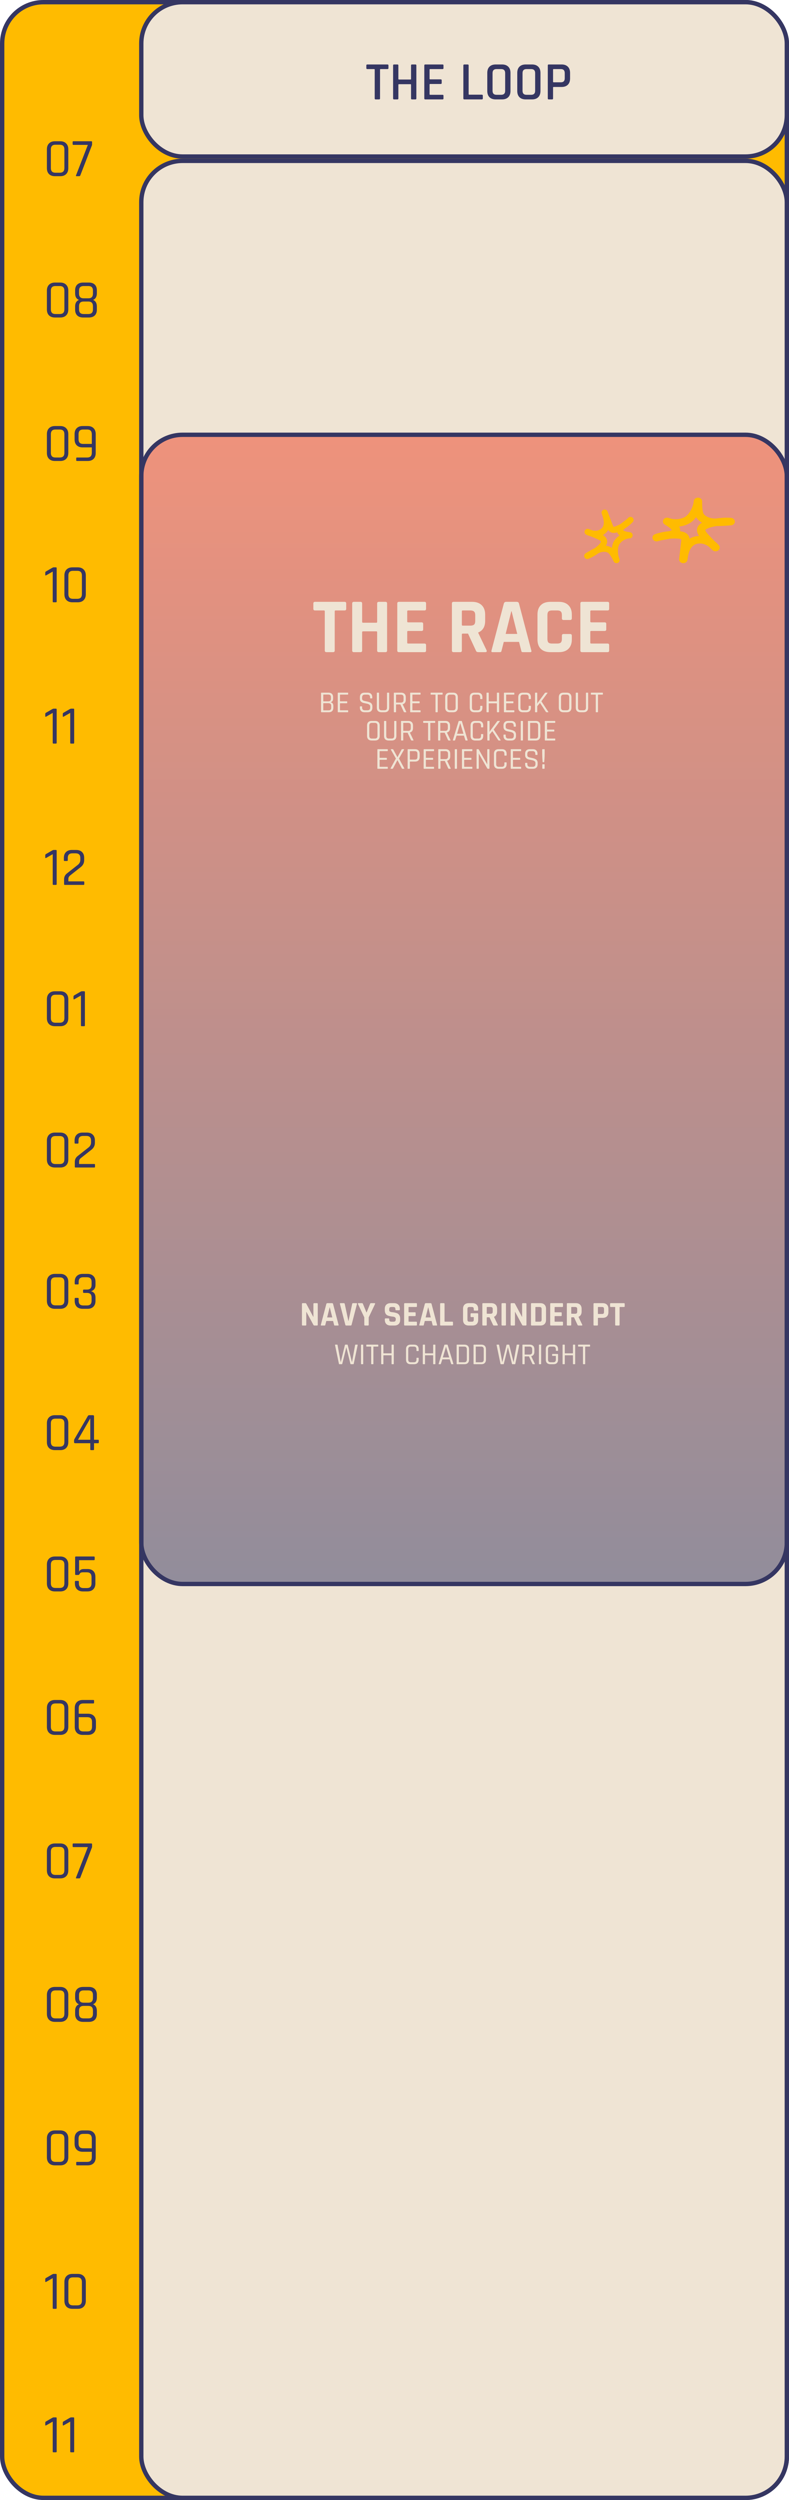
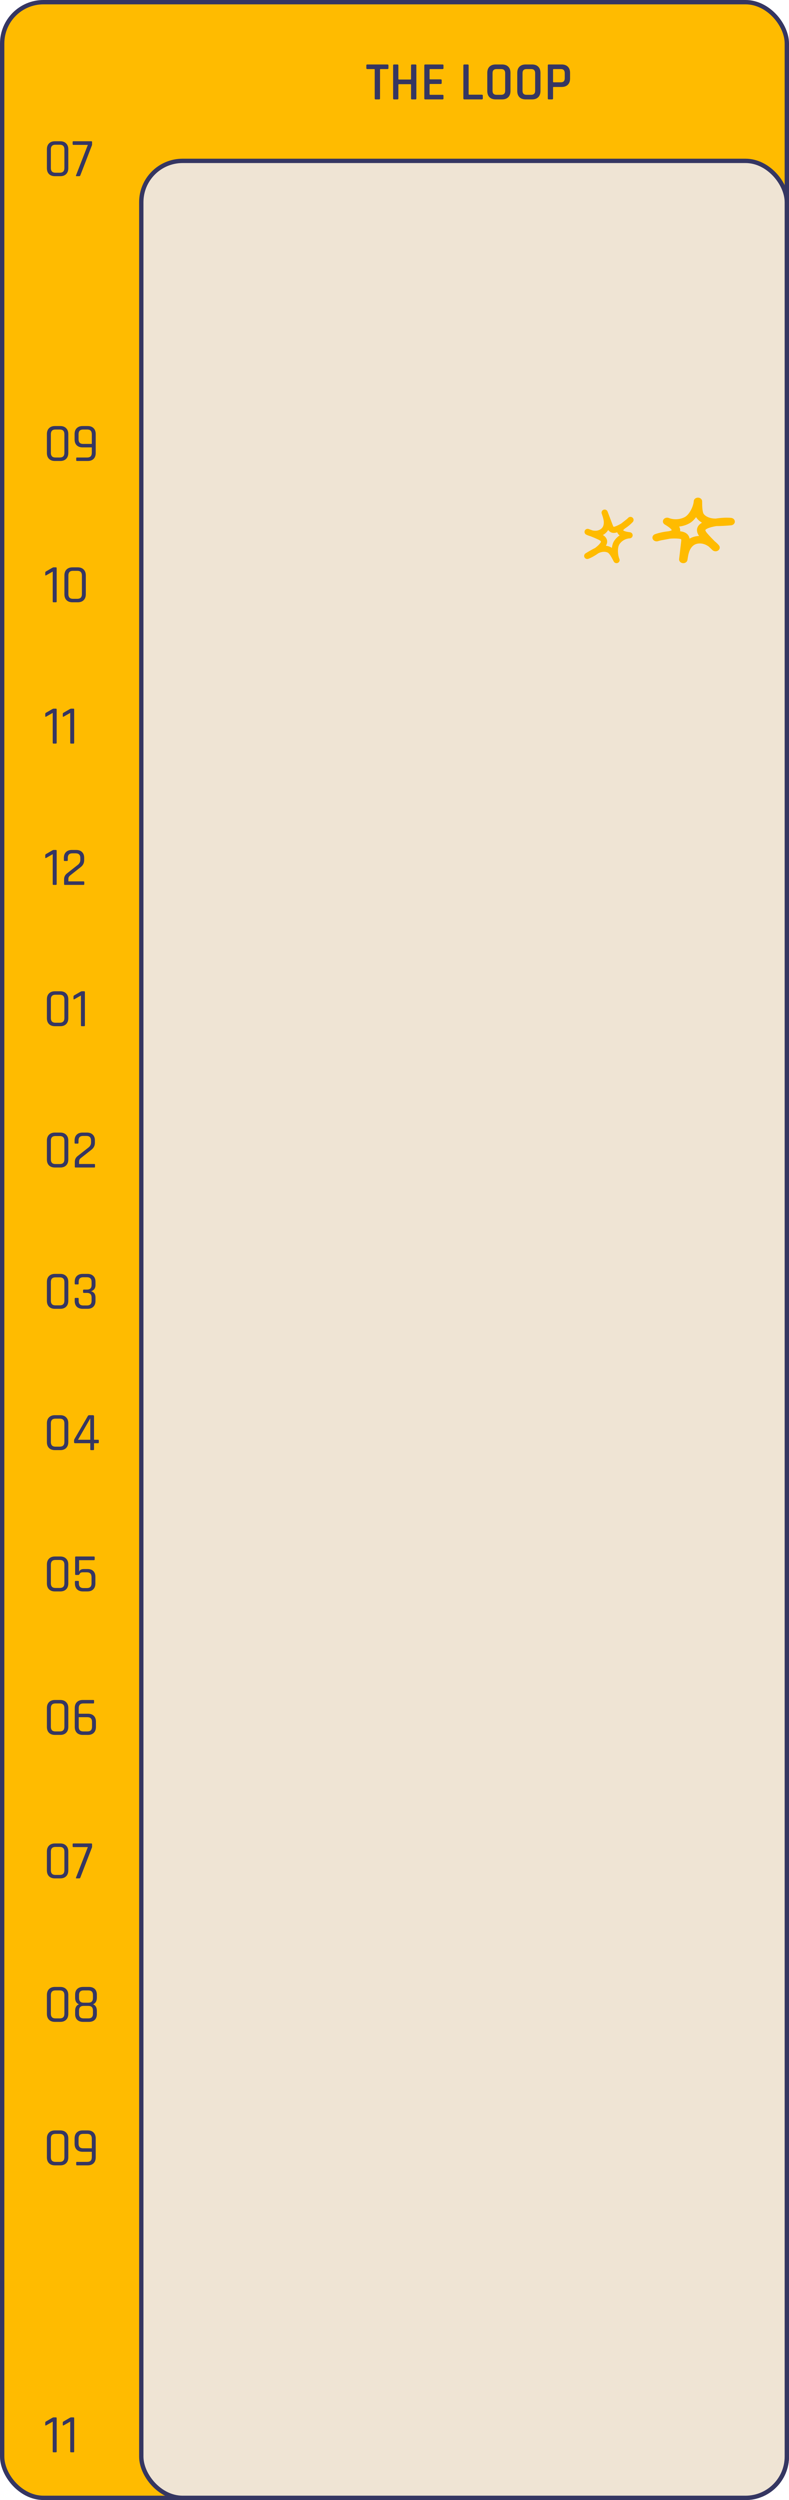
<svg xmlns="http://www.w3.org/2000/svg" width="363" height="1150" viewBox="0 0 363 1150" fill="none">
  <rect x="1" y="1" width="361" height="1148" rx="19" fill="#FFBB00" stroke="#353662" stroke-width="2" />
  <path d="M25.475 79.451H27.525C28.925 79.451 29.625 78.726 29.625 77.276V68.751C29.625 67.301 28.925 66.576 27.525 66.576H25.475C24.092 66.576 23.4 67.301 23.4 68.751V77.276C23.4 78.726 24.092 79.451 25.475 79.451ZM27.75 81.051H25.25C24.117 81.051 23.217 80.726 22.55 80.076C21.9 79.426 21.575 78.518 21.575 77.351V68.676C21.575 67.526 21.9 66.626 22.55 65.976C23.217 65.309 24.117 64.976 25.25 64.976H27.75C28.883 64.976 29.775 65.309 30.425 65.976C31.092 66.626 31.425 67.526 31.425 68.676V77.351C31.425 78.518 31.092 79.426 30.425 80.076C29.775 80.726 28.883 81.051 27.75 81.051ZM36.363 81.051H35.188C34.922 81.051 34.855 80.909 34.988 80.626L40.413 66.651H33.763C33.53 66.651 33.413 66.534 33.413 66.301V65.326C33.413 65.093 33.53 64.976 33.763 64.976H42.013C42.247 64.976 42.363 65.093 42.363 65.326V66.376C42.363 66.643 42.297 66.909 42.163 67.176L36.938 80.726C36.855 80.943 36.663 81.051 36.363 81.051Z" fill="#353662" />
-   <path d="M25.475 144.451H27.525C28.925 144.451 29.625 143.726 29.625 142.276V133.751C29.625 132.301 28.925 131.576 27.525 131.576H25.475C24.092 131.576 23.4 132.301 23.4 133.751V142.276C23.4 143.726 24.092 144.451 25.475 144.451ZM27.75 146.051H25.25C24.117 146.051 23.217 145.726 22.55 145.076C21.9 144.426 21.575 143.518 21.575 142.351V133.676C21.575 132.526 21.9 131.626 22.55 130.976C23.217 130.309 24.117 129.976 25.25 129.976H27.75C28.883 129.976 29.775 130.309 30.425 130.976C31.092 131.626 31.425 132.526 31.425 133.676V142.351C31.425 143.518 31.092 144.426 30.425 145.076C29.775 145.726 28.883 146.051 27.75 146.051ZM38.463 144.451H40.663C42.063 144.451 42.763 143.751 42.763 142.351V140.851C42.763 139.418 42.063 138.701 40.663 138.701H38.463C37.063 138.701 36.363 139.418 36.363 140.851V142.351C36.363 143.751 37.063 144.451 38.463 144.451ZM38.463 137.226H40.663C42.063 137.226 42.763 136.501 42.763 135.051V133.676C42.763 132.276 42.063 131.576 40.663 131.576H38.463C37.063 131.576 36.363 132.276 36.363 133.676V135.051C36.363 136.501 37.063 137.226 38.463 137.226ZM40.888 146.051H38.238C37.088 146.051 36.188 145.743 35.538 145.126C34.888 144.493 34.563 143.609 34.563 142.476V140.951C34.563 139.451 35.147 138.451 36.313 137.951C35.147 137.501 34.563 136.501 34.563 134.951V133.551C34.563 132.401 34.888 131.518 35.538 130.901C36.188 130.284 37.088 129.976 38.238 129.976H40.888C42.038 129.976 42.938 130.284 43.588 130.901C44.238 131.518 44.563 132.401 44.563 133.551V134.951C44.563 135.718 44.405 136.368 44.088 136.901C43.772 137.418 43.347 137.768 42.813 137.951C43.98 138.434 44.563 139.443 44.563 140.976V142.476C44.563 143.609 44.238 144.493 43.588 145.126C42.938 145.743 42.038 146.051 40.888 146.051Z" fill="#353662" />
  <path d="M25.475 210.451H27.525C28.925 210.451 29.625 209.726 29.625 208.276V199.751C29.625 198.301 28.925 197.576 27.525 197.576H25.475C24.092 197.576 23.4 198.301 23.4 199.751V208.276C23.4 209.726 24.092 210.451 25.475 210.451ZM27.75 212.051H25.25C24.117 212.051 23.217 211.726 22.55 211.076C21.9 210.426 21.575 209.518 21.575 208.351V199.676C21.575 198.526 21.9 197.626 22.55 196.976C23.217 196.309 24.117 195.976 25.25 195.976H27.75C28.883 195.976 29.775 196.309 30.425 196.976C31.092 197.626 31.425 198.526 31.425 199.676V208.351C31.425 209.518 31.092 210.426 30.425 211.076C29.775 211.726 28.883 212.051 27.75 212.051ZM38.213 204.201H42.238V199.751C42.238 198.301 41.538 197.576 40.138 197.576H38.213C36.83 197.576 36.138 198.301 36.138 199.751V202.051C36.138 203.484 36.83 204.201 38.213 204.201ZM40.363 212.051H35.438C35.188 212.051 35.063 211.934 35.063 211.701V210.776C35.063 210.559 35.188 210.451 35.438 210.451H40.138C41.538 210.451 42.238 209.726 42.238 208.276V205.801H37.988C36.855 205.801 35.955 205.476 35.288 204.826C34.638 204.176 34.313 203.276 34.313 202.126V199.676C34.313 198.526 34.638 197.626 35.288 196.976C35.955 196.309 36.855 195.976 37.988 195.976H40.363C41.513 195.976 42.413 196.309 43.063 196.976C43.713 197.626 44.038 198.526 44.038 199.676V208.351C44.038 209.518 43.713 210.426 43.063 211.076C42.413 211.726 41.513 212.051 40.363 212.051Z" fill="#353662" />
  <path d="M20.825 264.426V263.426C20.825 263.176 20.925 262.993 21.125 262.876L24.025 261.201C24.292 261.051 24.508 260.976 24.675 260.976H25.725C25.958 260.976 26.075 261.093 26.075 261.326V276.701C26.075 276.934 25.958 277.051 25.725 277.051H24.6C24.367 277.051 24.25 276.934 24.25 276.701V262.926L21.275 264.626C20.975 264.793 20.825 264.726 20.825 264.426ZM33.532 275.451H35.582C36.982 275.451 37.682 274.726 37.682 273.276V264.751C37.682 263.301 36.982 262.576 35.582 262.576H33.532C32.148 262.576 31.457 263.301 31.457 264.751V273.276C31.457 274.726 32.148 275.451 33.532 275.451ZM35.807 277.051H33.307C32.173 277.051 31.273 276.726 30.607 276.076C29.957 275.426 29.632 274.518 29.632 273.351V264.676C29.632 263.526 29.957 262.626 30.607 261.976C31.273 261.309 32.173 260.976 33.307 260.976H35.807C36.94 260.976 37.832 261.309 38.482 261.976C39.148 262.626 39.482 263.526 39.482 264.676V273.351C39.482 274.518 39.148 275.426 38.482 276.076C37.832 276.726 36.94 277.051 35.807 277.051Z" fill="#353662" />
  <path d="M20.825 329.426V328.426C20.825 328.176 20.925 327.993 21.125 327.876L24.025 326.201C24.292 326.051 24.508 325.976 24.675 325.976H25.725C25.958 325.976 26.075 326.093 26.075 326.326V341.701C26.075 341.934 25.958 342.051 25.725 342.051H24.6C24.367 342.051 24.25 341.934 24.25 341.701V327.926L21.275 329.626C20.975 329.793 20.825 329.726 20.825 329.426ZM28.882 329.426V328.426C28.882 328.176 28.982 327.993 29.182 327.876L32.082 326.201C32.348 326.051 32.565 325.976 32.732 325.976H33.782C34.015 325.976 34.132 326.093 34.132 326.326V341.701C34.132 341.934 34.015 342.051 33.782 342.051H32.657C32.423 342.051 32.307 341.934 32.307 341.701V327.926L29.332 329.626C29.032 329.793 28.882 329.726 28.882 329.426Z" fill="#353662" />
  <path d="M20.825 394.426V393.426C20.825 393.176 20.925 392.993 21.125 392.876L24.025 391.201C24.292 391.051 24.508 390.976 24.675 390.976H25.725C25.958 390.976 26.075 391.093 26.075 391.326V406.701C26.075 406.934 25.958 407.051 25.725 407.051H24.6C24.367 407.051 24.25 406.934 24.25 406.701V392.926L21.275 394.626C20.975 394.793 20.825 394.726 20.825 394.426ZM29.482 406.701V404.451C29.482 403.334 29.948 402.418 30.882 401.701L35.707 397.901C36.54 397.268 36.957 396.484 36.957 395.551V394.651C36.957 393.234 36.24 392.526 34.807 392.526H33.282C31.882 392.526 31.182 393.234 31.182 394.651V395.676C31.182 395.926 31.065 396.051 30.832 396.051H29.707C29.49 396.051 29.382 395.926 29.382 395.676V394.626C29.382 393.476 29.707 392.584 30.357 391.951C31.007 391.301 31.907 390.976 33.057 390.976H35.057C36.207 390.976 37.107 391.301 37.757 391.951C38.407 392.584 38.732 393.476 38.732 394.626V395.651C38.732 396.951 38.215 398.009 37.182 398.826L32.282 402.701C31.732 403.134 31.457 403.659 31.457 404.276V405.426H38.432C38.665 405.426 38.782 405.543 38.782 405.776V406.701C38.782 406.934 38.665 407.051 38.432 407.051H29.832C29.598 407.051 29.482 406.934 29.482 406.701Z" fill="#353662" />
  <path d="M25.475 470.451H27.525C28.925 470.451 29.625 469.726 29.625 468.276V459.751C29.625 458.301 28.925 457.576 27.525 457.576H25.475C24.092 457.576 23.4 458.301 23.4 459.751V468.276C23.4 469.726 24.092 470.451 25.475 470.451ZM27.75 472.051H25.25C24.117 472.051 23.217 471.726 22.55 471.076C21.9 470.426 21.575 469.518 21.575 468.351V459.676C21.575 458.526 21.9 457.626 22.55 456.976C23.217 456.309 24.117 455.976 25.25 455.976H27.75C28.883 455.976 29.775 456.309 30.425 456.976C31.092 457.626 31.425 458.526 31.425 459.676V468.351C31.425 469.518 31.092 470.426 30.425 471.076C29.775 471.726 28.883 472.051 27.75 472.051ZM33.813 459.426V458.426C33.813 458.176 33.913 457.993 34.113 457.876L37.013 456.201C37.28 456.051 37.497 455.976 37.663 455.976H38.713C38.947 455.976 39.063 456.093 39.063 456.326V471.701C39.063 471.934 38.947 472.051 38.713 472.051H37.588C37.355 472.051 37.238 471.934 37.238 471.701V457.926L34.263 459.626C33.963 459.793 33.813 459.726 33.813 459.426Z" fill="#353662" />
  <path d="M25.475 535.451H27.525C28.925 535.451 29.625 534.726 29.625 533.276V524.751C29.625 523.301 28.925 522.576 27.525 522.576H25.475C24.092 522.576 23.4 523.301 23.4 524.751V533.276C23.4 534.726 24.092 535.451 25.475 535.451ZM27.75 537.051H25.25C24.117 537.051 23.217 536.726 22.55 536.076C21.9 535.426 21.575 534.518 21.575 533.351V524.676C21.575 523.526 21.9 522.626 22.55 521.976C23.217 521.309 24.117 520.976 25.25 520.976H27.75C28.883 520.976 29.775 521.309 30.425 521.976C31.092 522.626 31.425 523.526 31.425 524.676V533.351C31.425 534.518 31.092 535.426 30.425 536.076C29.775 536.726 28.883 537.051 27.75 537.051ZM34.413 536.701V534.451C34.413 533.334 34.88 532.418 35.813 531.701L40.638 527.901C41.472 527.268 41.888 526.484 41.888 525.551V524.651C41.888 523.234 41.172 522.526 39.738 522.526H38.213C36.813 522.526 36.113 523.234 36.113 524.651V525.676C36.113 525.926 35.997 526.051 35.763 526.051H34.638C34.422 526.051 34.313 525.926 34.313 525.676V524.626C34.313 523.476 34.638 522.584 35.288 521.951C35.938 521.301 36.838 520.976 37.988 520.976H39.988C41.138 520.976 42.038 521.301 42.688 521.951C43.338 522.584 43.663 523.476 43.663 524.626V525.651C43.663 526.951 43.147 528.009 42.113 528.826L37.213 532.701C36.663 533.134 36.388 533.659 36.388 534.276V535.426H43.363C43.597 535.426 43.713 535.543 43.713 535.776V536.701C43.713 536.934 43.597 537.051 43.363 537.051H34.763C34.53 537.051 34.413 536.934 34.413 536.701Z" fill="#353662" />
  <path d="M25.475 600.451H27.525C28.925 600.451 29.625 599.726 29.625 598.276V589.751C29.625 588.301 28.925 587.576 27.525 587.576H25.475C24.092 587.576 23.4 588.301 23.4 589.751V598.276C23.4 599.726 24.092 600.451 25.475 600.451ZM27.75 602.051H25.25C24.117 602.051 23.217 601.726 22.55 601.076C21.9 600.426 21.575 599.518 21.575 598.351V589.676C21.575 588.526 21.9 587.626 22.55 586.976C23.217 586.309 24.117 585.976 25.25 585.976H27.75C28.883 585.976 29.775 586.309 30.425 586.976C31.092 587.626 31.425 588.526 31.425 589.676V598.351C31.425 599.518 31.092 600.426 30.425 601.076C29.775 601.726 28.883 602.051 27.75 602.051ZM38.563 593.201H40.013C41.43 593.201 42.138 592.493 42.138 591.076V589.651C42.138 588.234 41.43 587.526 40.013 587.526H38.288C36.888 587.526 36.188 588.234 36.188 589.651V590.451C36.188 590.701 36.072 590.826 35.838 590.826H34.713C34.48 590.826 34.363 590.701 34.363 590.451V589.626C34.363 588.476 34.688 587.584 35.338 586.951C36.005 586.301 36.913 585.976 38.063 585.976H40.238C41.388 585.976 42.288 586.301 42.938 586.951C43.605 587.584 43.938 588.476 43.938 589.626V591.101C43.938 592.584 43.255 593.543 41.888 593.976C43.255 594.326 43.938 595.276 43.938 596.826V598.401C43.938 599.551 43.605 600.451 42.938 601.101C42.288 601.734 41.388 602.051 40.238 602.051H38.063C36.913 602.051 36.005 601.734 35.338 601.101C34.688 600.451 34.363 599.551 34.363 598.401V597.401C34.363 597.151 34.48 597.026 34.713 597.026H35.838C36.072 597.026 36.188 597.151 36.188 597.401V598.376C36.188 599.793 36.888 600.501 38.288 600.501H40.013C41.43 600.501 42.138 599.793 42.138 598.376V596.851C42.138 595.434 41.43 594.726 40.013 594.726H38.563C38.33 594.726 38.213 594.609 38.213 594.376V593.551C38.213 593.318 38.33 593.201 38.563 593.201Z" fill="#353662" />
  <path d="M25.475 665.451H27.525C28.925 665.451 29.625 664.726 29.625 663.276V654.751C29.625 653.301 28.925 652.576 27.525 652.576H25.475C24.092 652.576 23.4 653.301 23.4 654.751V663.276C23.4 664.726 24.092 665.451 25.475 665.451ZM27.75 667.051H25.25C24.117 667.051 23.217 666.726 22.55 666.076C21.9 665.426 21.575 664.518 21.575 663.351V654.676C21.575 653.526 21.9 652.626 22.55 651.976C23.217 651.309 24.117 650.976 25.25 650.976H27.75C28.883 650.976 29.775 651.309 30.425 651.976C31.092 652.626 31.425 653.526 31.425 654.676V663.351C31.425 664.518 31.092 665.426 30.425 666.076C29.775 666.726 28.883 667.051 27.75 667.051ZM41.538 662.276V652.451L35.888 662.276H41.538ZM42.913 667.051H41.863C41.647 667.051 41.538 666.934 41.538 666.701V663.876H34.588C34.238 663.876 34.063 663.701 34.063 663.351V662.751C34.063 662.468 34.122 662.218 34.238 662.001L40.338 651.476C40.488 651.143 40.738 650.976 41.088 650.976H42.713C43.08 650.976 43.263 651.151 43.263 651.501V662.276H45.113C45.347 662.276 45.463 662.384 45.463 662.601V663.501C45.463 663.751 45.347 663.876 45.113 663.876H43.263V666.701C43.263 666.934 43.147 667.051 42.913 667.051Z" fill="#353662" />
  <path d="M25.475 730.451H27.525C28.925 730.451 29.625 729.726 29.625 728.276V719.751C29.625 718.301 28.925 717.576 27.525 717.576H25.475C24.092 717.576 23.4 718.301 23.4 719.751V728.276C23.4 729.726 24.092 730.451 25.475 730.451ZM27.75 732.051H25.25C24.117 732.051 23.217 731.726 22.55 731.076C21.9 730.426 21.575 729.518 21.575 728.351V719.676C21.575 718.526 21.9 717.626 22.55 716.976C23.217 716.309 24.117 715.976 25.25 715.976H27.75C28.883 715.976 29.775 716.309 30.425 716.976C31.092 717.626 31.425 718.526 31.425 719.676V728.351C31.425 729.518 31.092 730.426 30.425 731.076C29.775 731.726 28.883 732.051 27.75 732.051ZM39.938 723.251H38.088C37.388 723.251 36.93 723.459 36.713 723.876C36.497 724.276 36.28 724.476 36.063 724.476H34.913C34.68 724.476 34.563 724.359 34.563 724.126V716.326C34.563 716.093 34.68 715.976 34.913 715.976H43.188C43.438 715.976 43.563 716.093 43.563 716.326V717.326C43.563 717.559 43.438 717.676 43.188 717.676H36.388V723.001C36.705 722.168 37.413 721.751 38.513 721.751H40.313C41.447 721.751 42.322 722.059 42.938 722.676C43.572 723.293 43.888 724.176 43.888 725.326V728.351C43.888 729.518 43.563 730.426 42.913 731.076C42.263 731.726 41.363 732.051 40.213 732.051H38.163C37.013 732.051 36.105 731.726 35.438 731.076C34.788 730.426 34.463 729.518 34.463 728.351V727.576C34.463 727.326 34.58 727.201 34.813 727.201H35.938C36.172 727.201 36.288 727.326 36.288 727.576V728.326C36.288 729.776 36.98 730.501 38.363 730.501H39.988C41.405 730.501 42.113 729.776 42.113 728.326V725.551C42.113 724.768 41.938 724.193 41.588 723.826C41.238 723.443 40.688 723.251 39.938 723.251Z" fill="#353662" />
  <path d="M25.475 796.451H27.525C28.925 796.451 29.625 795.726 29.625 794.276V785.751C29.625 784.301 28.925 783.576 27.525 783.576H25.475C24.092 783.576 23.4 784.301 23.4 785.751V794.276C23.4 795.726 24.092 796.451 25.475 796.451ZM27.75 798.051H25.25C24.117 798.051 23.217 797.726 22.55 797.076C21.9 796.426 21.575 795.518 21.575 794.351V785.676C21.575 784.526 21.9 783.626 22.55 782.976C23.217 782.309 24.117 781.976 25.25 781.976H27.75C28.883 781.976 29.775 782.309 30.425 782.976C31.092 783.626 31.425 784.526 31.425 785.676V794.351C31.425 795.518 31.092 796.426 30.425 797.076C29.775 797.726 28.883 798.051 27.75 798.051ZM38.313 796.451H40.238C41.638 796.451 42.338 795.726 42.338 794.276V792.076C42.338 790.626 41.638 789.901 40.238 789.901H36.213V794.276C36.213 795.726 36.913 796.451 38.313 796.451ZM40.463 798.051H38.088C36.938 798.051 36.03 797.726 35.363 797.076C34.713 796.409 34.388 795.501 34.388 794.351V785.676C34.388 784.526 34.713 783.626 35.363 782.976C36.03 782.309 36.938 781.976 38.088 781.976H42.938C43.172 781.976 43.288 782.093 43.288 782.326V783.251C43.288 783.468 43.172 783.576 42.938 783.576H38.313C36.913 783.576 36.213 784.301 36.213 785.751V788.301H40.463C41.613 788.301 42.513 788.626 43.163 789.276C43.813 789.926 44.138 790.834 44.138 792.001V794.351C44.138 795.518 43.813 796.426 43.163 797.076C42.513 797.726 41.613 798.051 40.463 798.051Z" fill="#353662" />
  <path d="M25.475 862.451H27.525C28.925 862.451 29.625 861.726 29.625 860.276V851.751C29.625 850.301 28.925 849.576 27.525 849.576H25.475C24.092 849.576 23.4 850.301 23.4 851.751V860.276C23.4 861.726 24.092 862.451 25.475 862.451ZM27.75 864.051H25.25C24.117 864.051 23.217 863.726 22.55 863.076C21.9 862.426 21.575 861.518 21.575 860.351V851.676C21.575 850.526 21.9 849.626 22.55 848.976C23.217 848.309 24.117 847.976 25.25 847.976H27.75C28.883 847.976 29.775 848.309 30.425 848.976C31.092 849.626 31.425 850.526 31.425 851.676V860.351C31.425 861.518 31.092 862.426 30.425 863.076C29.775 863.726 28.883 864.051 27.75 864.051ZM36.363 864.051H35.188C34.922 864.051 34.855 863.909 34.988 863.626L40.413 849.651H33.763C33.53 849.651 33.413 849.534 33.413 849.301V848.326C33.413 848.093 33.53 847.976 33.763 847.976H42.013C42.247 847.976 42.363 848.093 42.363 848.326V849.376C42.363 849.643 42.297 849.909 42.163 850.176L36.938 863.726C36.855 863.943 36.663 864.051 36.363 864.051Z" fill="#353662" />
  <path d="M25.475 928.451H27.525C28.925 928.451 29.625 927.726 29.625 926.276V917.751C29.625 916.301 28.925 915.576 27.525 915.576H25.475C24.092 915.576 23.4 916.301 23.4 917.751V926.276C23.4 927.726 24.092 928.451 25.475 928.451ZM27.75 930.051H25.25C24.117 930.051 23.217 929.726 22.55 929.076C21.9 928.426 21.575 927.518 21.575 926.351V917.676C21.575 916.526 21.9 915.626 22.55 914.976C23.217 914.309 24.117 913.976 25.25 913.976H27.75C28.883 913.976 29.775 914.309 30.425 914.976C31.092 915.626 31.425 916.526 31.425 917.676V926.351C31.425 927.518 31.092 928.426 30.425 929.076C29.775 929.726 28.883 930.051 27.75 930.051ZM38.463 928.451H40.663C42.063 928.451 42.763 927.751 42.763 926.351V924.851C42.763 923.418 42.063 922.701 40.663 922.701H38.463C37.063 922.701 36.363 923.418 36.363 924.851V926.351C36.363 927.751 37.063 928.451 38.463 928.451ZM38.463 921.226H40.663C42.063 921.226 42.763 920.501 42.763 919.051V917.676C42.763 916.276 42.063 915.576 40.663 915.576H38.463C37.063 915.576 36.363 916.276 36.363 917.676V919.051C36.363 920.501 37.063 921.226 38.463 921.226ZM40.888 930.051H38.238C37.088 930.051 36.188 929.743 35.538 929.126C34.888 928.493 34.563 927.609 34.563 926.476V924.951C34.563 923.451 35.147 922.451 36.313 921.951C35.147 921.501 34.563 920.501 34.563 918.951V917.551C34.563 916.401 34.888 915.518 35.538 914.901C36.188 914.284 37.088 913.976 38.238 913.976H40.888C42.038 913.976 42.938 914.284 43.588 914.901C44.238 915.518 44.563 916.401 44.563 917.551V918.951C44.563 919.718 44.405 920.368 44.088 920.901C43.772 921.418 43.347 921.768 42.813 921.951C43.98 922.434 44.563 923.443 44.563 924.976V926.476C44.563 927.609 44.238 928.493 43.588 929.126C42.938 929.743 42.038 930.051 40.888 930.051Z" fill="#353662" />
  <path d="M25.475 994.451H27.525C28.925 994.451 29.625 993.726 29.625 992.276V983.751C29.625 982.301 28.925 981.576 27.525 981.576H25.475C24.092 981.576 23.4 982.301 23.4 983.751V992.276C23.4 993.726 24.092 994.451 25.475 994.451ZM27.75 996.051H25.25C24.117 996.051 23.217 995.726 22.55 995.076C21.9 994.426 21.575 993.518 21.575 992.351V983.676C21.575 982.526 21.9 981.626 22.55 980.976C23.217 980.309 24.117 979.976 25.25 979.976H27.75C28.883 979.976 29.775 980.309 30.425 980.976C31.092 981.626 31.425 982.526 31.425 983.676V992.351C31.425 993.518 31.092 994.426 30.425 995.076C29.775 995.726 28.883 996.051 27.75 996.051ZM38.213 988.201H42.238V983.751C42.238 982.301 41.538 981.576 40.138 981.576H38.213C36.83 981.576 36.138 982.301 36.138 983.751V986.051C36.138 987.484 36.83 988.201 38.213 988.201ZM40.363 996.051H35.438C35.188 996.051 35.063 995.934 35.063 995.701V994.776C35.063 994.559 35.188 994.451 35.438 994.451H40.138C41.538 994.451 42.238 993.726 42.238 992.276V989.801H37.988C36.855 989.801 35.955 989.476 35.288 988.826C34.638 988.176 34.313 987.276 34.313 986.126V983.676C34.313 982.526 34.638 981.626 35.288 980.976C35.955 980.309 36.855 979.976 37.988 979.976H40.363C41.513 979.976 42.413 980.309 43.063 980.976C43.713 981.626 44.038 982.526 44.038 983.676V992.351C44.038 993.518 43.713 994.426 43.063 995.076C42.413 995.726 41.513 996.051 40.363 996.051Z" fill="#353662" />
-   <path d="M20.825 1049.43V1048.43C20.825 1048.18 20.925 1047.99 21.125 1047.88L24.025 1046.2C24.292 1046.05 24.508 1045.98 24.675 1045.98H25.725C25.958 1045.98 26.075 1046.09 26.075 1046.33V1061.7C26.075 1061.93 25.958 1062.05 25.725 1062.05H24.6C24.367 1062.05 24.25 1061.93 24.25 1061.7V1047.93L21.275 1049.63C20.975 1049.79 20.825 1049.73 20.825 1049.43ZM33.532 1060.45H35.582C36.982 1060.45 37.682 1059.73 37.682 1058.28V1049.75C37.682 1048.3 36.982 1047.58 35.582 1047.58H33.532C32.148 1047.58 31.457 1048.3 31.457 1049.75V1058.28C31.457 1059.73 32.148 1060.45 33.532 1060.45ZM35.807 1062.05H33.307C32.173 1062.05 31.273 1061.73 30.607 1061.08C29.957 1060.43 29.632 1059.52 29.632 1058.35V1049.68C29.632 1048.53 29.957 1047.63 30.607 1046.98C31.273 1046.31 32.173 1045.98 33.307 1045.98H35.807C36.94 1045.98 37.832 1046.31 38.482 1046.98C39.148 1047.63 39.482 1048.53 39.482 1049.68V1058.35C39.482 1059.52 39.148 1060.43 38.482 1061.08C37.832 1061.73 36.94 1062.05 35.807 1062.05Z" fill="#353662" />
  <path d="M20.825 1115.43V1114.43C20.825 1114.18 20.925 1113.99 21.125 1113.88L24.025 1112.2C24.292 1112.05 24.508 1111.98 24.675 1111.98H25.725C25.958 1111.98 26.075 1112.09 26.075 1112.33V1127.7C26.075 1127.93 25.958 1128.05 25.725 1128.05H24.6C24.367 1128.05 24.25 1127.93 24.25 1127.7V1113.93L21.275 1115.63C20.975 1115.79 20.825 1115.73 20.825 1115.43ZM28.882 1115.43V1114.43C28.882 1114.18 28.982 1113.99 29.182 1113.88L32.082 1112.2C32.348 1112.05 32.565 1111.98 32.732 1111.98H33.782C34.015 1111.98 34.132 1112.09 34.132 1112.33V1127.7C34.132 1127.93 34.015 1128.05 33.782 1128.05H32.657C32.423 1128.05 32.307 1127.93 32.307 1127.7V1113.93L29.332 1115.63C29.032 1115.79 28.882 1115.73 28.882 1115.43Z" fill="#353662" />
-   <rect x="65" y="1" width="297" height="71" rx="19" fill="#EFE4D4" stroke="#353662" stroke-width="2" />
  <path d="M174.418 45.73H172.843C172.543 45.73 172.393 45.588 172.393 45.305V32.03C172.393 31.863 172.309 31.78 172.143 31.78H168.993C168.693 31.78 168.543 31.638 168.543 31.355V30.08C168.543 29.797 168.693 29.655 168.993 29.655H178.268C178.568 29.655 178.718 29.797 178.718 30.08V31.355C178.718 31.638 178.568 31.78 178.268 31.78H175.118C174.934 31.78 174.843 31.863 174.843 32.03V45.305C174.843 45.588 174.701 45.73 174.418 45.73ZM182.858 45.73H181.283C180.999 45.73 180.858 45.588 180.858 45.305V30.08C180.858 29.797 180.999 29.655 181.283 29.655H182.858C183.141 29.655 183.283 29.797 183.283 30.08V36.33C183.283 36.497 183.383 36.58 183.583 36.58H188.858C189.024 36.58 189.108 36.497 189.108 36.33V30.08C189.108 29.797 189.249 29.655 189.533 29.655H191.133C191.416 29.655 191.558 29.797 191.558 30.08V45.305C191.558 45.588 191.416 45.73 191.133 45.73H189.533C189.249 45.73 189.108 45.588 189.108 45.305V38.98C189.108 38.813 189.024 38.73 188.858 38.73H183.583C183.383 38.73 183.283 38.813 183.283 38.98V45.305C183.283 45.588 183.141 45.73 182.858 45.73ZM203.638 45.73H195.638C195.355 45.73 195.213 45.588 195.213 45.305V30.08C195.213 29.797 195.355 29.655 195.638 29.655H203.638C203.905 29.655 204.038 29.797 204.038 30.08V31.355C204.038 31.638 203.905 31.78 203.638 31.78H197.938C197.738 31.78 197.638 31.863 197.638 32.03V36.255C197.638 36.422 197.738 36.505 197.938 36.505H202.763C203.063 36.505 203.213 36.647 203.213 36.93V38.205C203.213 38.488 203.063 38.63 202.763 38.63H197.938C197.738 38.63 197.638 38.713 197.638 38.88V43.33C197.638 43.513 197.738 43.605 197.938 43.605H203.638C203.905 43.605 204.038 43.747 204.038 44.03V45.305C204.038 45.588 203.905 45.73 203.638 45.73ZM221.707 45.73H213.607C213.323 45.73 213.182 45.588 213.182 45.305V30.08C213.182 29.797 213.323 29.655 213.607 29.655H215.182C215.465 29.655 215.607 29.797 215.607 30.08V43.305C215.607 43.472 215.707 43.555 215.907 43.555H221.707C221.99 43.555 222.132 43.705 222.132 44.005V45.305C222.132 45.588 221.99 45.73 221.707 45.73ZM228.412 43.605H230.587C231.803 43.605 232.412 42.988 232.412 41.755V33.63C232.412 32.397 231.803 31.78 230.587 31.78H228.412C227.212 31.78 226.612 32.397 226.612 33.63V41.755C226.612 42.988 227.212 43.605 228.412 43.605ZM230.962 45.73H228.062C226.828 45.73 225.87 45.388 225.187 44.705C224.52 44.022 224.187 43.072 224.187 41.855V33.53C224.187 32.297 224.52 31.347 225.187 30.68C225.87 29.997 226.828 29.655 228.062 29.655H230.962C232.195 29.655 233.153 29.997 233.837 30.68C234.52 31.347 234.862 32.297 234.862 33.53V41.855C234.862 43.072 234.52 44.022 233.837 44.705C233.153 45.388 232.195 45.73 230.962 45.73ZM242.206 43.605H244.381C245.597 43.605 246.206 42.988 246.206 41.755V33.63C246.206 32.397 245.597 31.78 244.381 31.78H242.206C241.006 31.78 240.406 32.397 240.406 33.63V41.755C240.406 42.988 241.006 43.605 242.206 43.605ZM244.756 45.73H241.856C240.622 45.73 239.664 45.388 238.981 44.705C238.314 44.022 237.981 43.072 237.981 41.855V33.53C237.981 32.297 238.314 31.347 238.981 30.68C239.664 29.997 240.622 29.655 241.856 29.655H244.756C245.989 29.655 246.947 29.997 247.631 30.68C248.314 31.347 248.656 32.297 248.656 33.53V41.855C248.656 43.072 248.314 44.022 247.631 44.705C246.947 45.388 245.989 45.73 244.756 45.73ZM254.025 45.73H252.45C252.166 45.73 252.025 45.588 252.025 45.305V30.08C252.025 29.797 252.166 29.655 252.45 29.655H258.4C259.616 29.655 260.566 29.997 261.25 30.68C261.933 31.347 262.275 32.297 262.275 33.53V36.13C262.275 37.347 261.933 38.297 261.25 38.98C260.566 39.663 259.616 40.005 258.4 40.005H254.75C254.55 40.005 254.45 40.088 254.45 40.255V45.305C254.45 45.588 254.308 45.73 254.025 45.73ZM254.725 37.855H258.05C259.233 37.855 259.825 37.238 259.825 36.005V33.63C259.825 32.397 259.233 31.78 258.05 31.78H254.725C254.541 31.78 254.45 31.863 254.45 32.03V37.605C254.45 37.772 254.541 37.855 254.725 37.855Z" fill="#353662" />
  <rect x="65" y="74" width="297" height="1075" rx="19" fill="#EFE4D4" stroke="#353662" stroke-width="2" />
-   <rect x="65" y="200" width="297" height="528.619" rx="19" fill="url(#paint0_linear_2030_104)" fill-opacity="0.5" stroke="#353662" stroke-width="2" />
-   <path d="M153.239 299.989H150.215C149.687 299.989 149.423 299.737 149.423 299.233V281.197C149.423 280.933 149.291 280.801 149.027 280.801H144.923C144.419 280.801 144.167 280.549 144.167 280.045V277.597C144.167 277.093 144.419 276.841 144.923 276.841H158.531C159.035 276.841 159.287 277.093 159.287 277.597V280.045C159.287 280.549 159.035 280.801 158.531 280.801H154.427C154.139 280.801 153.995 280.933 153.995 281.197V299.233C153.995 299.737 153.743 299.989 153.239 299.989ZM165.852 299.989H162.792C162.288 299.989 162.036 299.737 162.036 299.233V277.597C162.036 277.093 162.288 276.841 162.792 276.841H165.852C166.356 276.841 166.608 277.093 166.608 277.597V286.057C166.608 286.321 166.752 286.453 167.04 286.453H173.124C173.388 286.453 173.52 286.321 173.52 286.057V277.597C173.52 277.093 173.772 276.841 174.276 276.841H177.336C177.84 276.841 178.092 277.093 178.092 277.597V299.233C178.092 299.737 177.84 299.989 177.336 299.989H174.276C173.772 299.989 173.52 299.737 173.52 299.233V290.809C173.52 290.545 173.388 290.413 173.124 290.413H167.04C166.752 290.413 166.608 290.545 166.608 290.809V299.233C166.608 299.737 166.356 299.989 165.852 299.989ZM195.306 299.989H183.534C183.03 299.989 182.778 299.737 182.778 299.233V277.597C182.778 277.093 183.03 276.841 183.534 276.841H195.306C195.786 276.841 196.026 277.093 196.026 277.597V280.045C196.026 280.549 195.786 280.801 195.306 280.801H187.782C187.494 280.801 187.35 280.933 187.35 281.197V285.877C187.35 286.141 187.494 286.273 187.782 286.273H193.938C194.442 286.273 194.694 286.525 194.694 287.029V289.477C194.694 289.981 194.442 290.233 193.938 290.233H187.782C187.494 290.233 187.35 290.365 187.35 290.629V295.633C187.35 295.897 187.494 296.029 187.782 296.029H195.306C195.786 296.029 196.026 296.281 196.026 296.785V299.233C196.026 299.737 195.786 299.989 195.306 299.989ZM211.73 299.989H208.67C208.166 299.989 207.914 299.737 207.914 299.233V277.597C207.914 277.093 208.166 276.841 208.67 276.841H217.238C219.11 276.841 220.574 277.357 221.63 278.389C222.686 279.421 223.214 280.873 223.214 282.745V285.553C223.214 288.265 222.146 290.065 220.01 290.953V291.097L223.862 299.125C224.078 299.701 223.874 299.989 223.25 299.989H220.334C219.902 299.989 219.59 299.941 219.398 299.845C219.206 299.749 219.05 299.545 218.93 299.233L215.33 291.457H212.918C212.63 291.457 212.486 291.589 212.486 291.853V299.233C212.486 299.737 212.234 299.989 211.73 299.989ZM212.882 287.785H216.41C217.178 287.785 217.742 287.629 218.102 287.317C218.462 286.981 218.642 286.453 218.642 285.733V282.925C218.642 282.181 218.462 281.641 218.102 281.305C217.742 280.969 217.178 280.801 216.41 280.801H212.882C212.618 280.801 212.486 280.933 212.486 281.197V287.389C212.486 287.653 212.618 287.785 212.882 287.785ZM230.014 299.989H226.558C226.126 299.989 225.982 299.737 226.126 299.233L231.814 277.597C231.982 277.093 232.342 276.841 232.894 276.841H237.682C238.282 276.841 238.642 277.093 238.762 277.597L244.45 299.233C244.594 299.737 244.45 299.989 244.018 299.989H240.562C240.298 299.989 240.118 299.941 240.022 299.845C239.926 299.725 239.854 299.521 239.806 299.233L238.798 295.273H231.778L230.77 299.233C230.722 299.521 230.638 299.725 230.518 299.845C230.422 299.941 230.254 299.989 230.014 299.989ZM235.234 281.197L232.642 291.601H237.97L235.378 281.197H235.234ZM257.145 299.989H253.221C251.325 299.989 249.861 299.485 248.829 298.477C247.797 297.469 247.281 296.017 247.281 294.121V282.709C247.281 280.813 247.797 279.361 248.829 278.353C249.861 277.345 251.325 276.841 253.221 276.841H257.145C259.017 276.841 260.469 277.357 261.501 278.389C262.557 279.397 263.085 280.837 263.085 282.709V284.401C263.085 284.929 262.821 285.193 262.293 285.193H259.269C258.765 285.193 258.513 284.929 258.513 284.401V282.925C258.513 282.157 258.345 281.617 258.009 281.305C257.697 280.969 257.157 280.801 256.389 280.801H253.941C253.197 280.801 252.657 280.969 252.321 281.305C252.009 281.617 251.853 282.157 251.853 282.925V293.905C251.853 294.673 252.009 295.225 252.321 295.561C252.657 295.873 253.197 296.029 253.941 296.029H256.389C257.157 296.029 257.697 295.873 258.009 295.561C258.345 295.225 258.513 294.673 258.513 293.905V292.429C258.513 291.901 258.765 291.637 259.269 291.637H262.293C262.821 291.637 263.085 291.901 263.085 292.429V294.121C263.085 295.993 262.557 297.445 261.501 298.477C260.469 299.485 259.017 299.989 257.145 299.989ZM279.54 299.989H267.768C267.264 299.989 267.012 299.737 267.012 299.233V277.597C267.012 277.093 267.264 276.841 267.768 276.841H279.54C280.02 276.841 280.26 277.093 280.26 277.597V280.045C280.26 280.549 280.02 280.801 279.54 280.801H272.016C271.728 280.801 271.584 280.933 271.584 281.197V285.877C271.584 286.141 271.728 286.273 272.016 286.273H278.172C278.676 286.273 278.928 286.525 278.928 287.029V289.477C278.928 289.981 278.676 290.233 278.172 290.233H272.016C271.728 290.233 271.584 290.365 271.584 290.629V295.633C271.584 295.897 271.728 296.029 272.016 296.029H279.54C280.02 296.029 280.26 296.281 280.26 296.785V299.233C280.26 299.737 280.02 299.989 279.54 299.989Z" fill="#EFE4D4" />
  <path d="M148.873 326.759H151.169C151.972 326.759 152.373 326.362 152.373 325.569V324.659C152.373 323.866 151.944 323.469 151.085 323.469H148.873C148.78 323.469 148.733 323.511 148.733 323.595V326.619C148.733 326.712 148.78 326.759 148.873 326.759ZM148.873 322.615H151.029C151.851 322.615 152.261 322.218 152.261 321.425V320.683C152.261 319.89 151.865 319.493 151.071 319.493H148.873C148.78 319.493 148.733 319.54 148.733 319.633V322.489C148.733 322.573 148.78 322.615 148.873 322.615ZM147.711 327.431V318.821C147.711 318.69 147.777 318.625 147.907 318.625H151.197C151.841 318.625 152.345 318.807 152.709 319.171C153.073 319.526 153.255 320.025 153.255 320.669V321.439C153.255 322.27 152.863 322.806 152.079 323.049C152.434 323.077 152.737 323.236 152.989 323.525C153.241 323.805 153.367 324.178 153.367 324.645V325.583C153.367 326.227 153.181 326.731 152.807 327.095C152.443 327.45 151.939 327.627 151.295 327.627H147.907C147.777 327.627 147.711 327.562 147.711 327.431ZM159.987 327.627H155.591C155.46 327.627 155.395 327.562 155.395 327.431V318.821C155.395 318.69 155.46 318.625 155.591 318.625H159.987C160.117 318.625 160.183 318.69 160.183 318.821V319.325C160.183 319.456 160.117 319.521 159.987 319.521H156.557C156.463 319.521 156.417 319.563 156.417 319.647V322.475C156.417 322.559 156.463 322.601 156.557 322.601H159.553C159.683 322.601 159.749 322.666 159.749 322.797V323.301C159.749 323.432 159.683 323.497 159.553 323.497H156.557C156.463 323.497 156.417 323.539 156.417 323.623V326.605C156.417 326.689 156.463 326.731 156.557 326.731H159.987C160.117 326.731 160.183 326.796 160.183 326.927V327.431C160.183 327.562 160.117 327.627 159.987 327.627ZM165.578 325.555V325.107C165.578 324.976 165.643 324.911 165.774 324.911H166.404C166.535 324.911 166.6 324.976 166.6 325.107V325.471C166.6 326.311 167.015 326.731 167.846 326.731H169.078C169.909 326.731 170.324 326.302 170.324 325.443V324.967C170.324 324.295 169.769 323.856 168.658 323.651C168.191 323.567 167.725 323.469 167.258 323.357C166.791 323.245 166.395 323.03 166.068 322.713C165.741 322.386 165.578 321.943 165.578 321.383V320.697C165.578 320.053 165.76 319.549 166.124 319.185C166.497 318.812 167.006 318.625 167.65 318.625H169.204C169.839 318.625 170.343 318.812 170.716 319.185C171.089 319.549 171.276 320.053 171.276 320.697V321.047C171.276 321.187 171.215 321.257 171.094 321.257H170.45C170.329 321.257 170.268 321.187 170.268 321.047V320.795C170.268 319.946 169.853 319.521 169.022 319.521H167.832C167.001 319.521 166.586 319.964 166.586 320.851V321.411C166.586 321.887 166.899 322.214 167.524 322.391C167.804 322.466 168.112 322.536 168.448 322.601C168.784 322.657 169.12 322.736 169.456 322.839C169.801 322.932 170.114 323.054 170.394 323.203C170.674 323.343 170.898 323.562 171.066 323.861C171.243 324.15 171.332 324.505 171.332 324.925V325.555C171.332 326.199 171.145 326.708 170.772 327.081C170.399 327.445 169.895 327.627 169.26 327.627H167.65C167.015 327.627 166.511 327.445 166.138 327.081C165.765 326.708 165.578 326.199 165.578 325.555ZM178.23 318.625H178.86C178.99 318.625 179.056 318.686 179.056 318.807V325.555C179.056 326.208 178.874 326.717 178.51 327.081C178.146 327.445 177.642 327.627 176.998 327.627H175.444C174.8 327.627 174.291 327.445 173.918 327.081C173.554 326.717 173.372 326.208 173.372 325.555V318.821C173.372 318.69 173.437 318.625 173.568 318.625H174.198C174.328 318.625 174.394 318.69 174.394 318.821V325.513C174.394 326.325 174.781 326.731 175.556 326.731H176.872C177.656 326.731 178.048 326.325 178.048 325.513V318.821C178.048 318.69 178.108 318.625 178.23 318.625ZM182.02 327.627H181.39C181.259 327.627 181.194 327.562 181.194 327.431V318.821C181.194 318.69 181.259 318.625 181.39 318.625H184.61C185.254 318.625 185.762 318.812 186.136 319.185C186.509 319.549 186.696 320.053 186.696 320.697V321.971C186.696 322.494 186.57 322.928 186.318 323.273C186.066 323.609 185.716 323.833 185.268 323.945V324.001L186.892 327.403C186.976 327.552 186.929 327.627 186.752 327.627H186.122C185.963 327.627 185.846 327.562 185.772 327.431L184.204 324.043H182.356C182.262 324.043 182.216 324.085 182.216 324.169V327.431C182.216 327.562 182.15 327.627 182.02 327.627ZM182.356 323.189H184.47C185.272 323.189 185.674 322.788 185.674 321.985V320.739C185.674 319.927 185.272 319.521 184.47 319.521H182.356C182.262 319.521 182.216 319.563 182.216 319.647V323.063C182.216 323.147 182.262 323.189 182.356 323.189ZM193.305 327.627H188.909C188.778 327.627 188.713 327.562 188.713 327.431V318.821C188.713 318.69 188.778 318.625 188.909 318.625H193.305C193.436 318.625 193.501 318.69 193.501 318.821V319.325C193.501 319.456 193.436 319.521 193.305 319.521H189.875C189.782 319.521 189.735 319.563 189.735 319.647V322.475C189.735 322.559 189.782 322.601 189.875 322.601H192.871C193.002 322.601 193.067 322.666 193.067 322.797V323.301C193.067 323.432 193.002 323.497 192.871 323.497H189.875C189.782 323.497 189.735 323.539 189.735 323.623V326.605C189.735 326.689 189.782 326.731 189.875 326.731H193.305C193.436 326.731 193.501 326.796 193.501 326.927V327.431C193.501 327.562 193.436 327.627 193.305 327.627ZM201.192 327.627H200.562C200.432 327.627 200.366 327.562 200.366 327.431V319.647C200.366 319.563 200.32 319.521 200.226 319.521H198.322C198.182 319.521 198.112 319.456 198.112 319.325V318.821C198.112 318.69 198.182 318.625 198.322 318.625H203.432C203.572 318.625 203.642 318.69 203.642 318.821V319.325C203.642 319.456 203.572 319.521 203.432 319.521H201.528C201.435 319.521 201.388 319.563 201.388 319.647V327.431C201.388 327.562 201.323 327.627 201.192 327.627ZM207.013 326.731H208.441C209.225 326.731 209.617 326.325 209.617 325.513V320.739C209.617 319.927 209.225 319.521 208.441 319.521H207.013C206.238 319.521 205.851 319.927 205.851 320.739V325.513C205.851 326.325 206.238 326.731 207.013 326.731ZM208.567 327.627H206.901C206.257 327.627 205.748 327.445 205.375 327.081C205.011 326.717 204.829 326.208 204.829 325.555V320.697C204.829 320.044 205.011 319.535 205.375 319.171C205.748 318.807 206.257 318.625 206.901 318.625H208.567C209.211 318.625 209.715 318.812 210.079 319.185C210.452 319.549 210.639 320.053 210.639 320.697V325.555C210.639 326.199 210.452 326.708 210.079 327.081C209.715 327.445 209.211 327.627 208.567 327.627ZM219.874 327.627H218.194C217.55 327.627 217.041 327.445 216.668 327.081C216.304 326.717 216.122 326.208 216.122 325.555V320.697C216.122 320.044 216.304 319.535 216.668 319.171C217.041 318.807 217.55 318.625 218.194 318.625H219.874C220.518 318.625 221.022 318.807 221.386 319.171C221.759 319.535 221.946 320.044 221.946 320.697V321.383C221.946 321.514 221.881 321.579 221.75 321.579H221.12C220.989 321.579 220.924 321.514 220.924 321.383V320.739C220.924 319.927 220.532 319.521 219.748 319.521H218.306C217.531 319.521 217.144 319.927 217.144 320.739V325.513C217.144 326.325 217.531 326.731 218.306 326.731H219.748C220.532 326.731 220.924 326.325 220.924 325.513V324.869C220.924 324.738 220.989 324.673 221.12 324.673H221.75C221.881 324.673 221.946 324.738 221.946 324.869V325.555C221.946 326.208 221.759 326.717 221.386 327.081C221.022 327.445 220.518 327.627 219.874 327.627ZM224.662 327.627H224.032C223.902 327.627 223.836 327.562 223.836 327.431V318.821C223.836 318.69 223.902 318.625 224.032 318.625H224.662C224.793 318.625 224.858 318.69 224.858 318.821V322.503C224.858 322.587 224.905 322.629 224.998 322.629H228.47C228.564 322.629 228.61 322.587 228.61 322.503V318.821C228.61 318.69 228.676 318.625 228.806 318.625H229.436C229.567 318.625 229.632 318.69 229.632 318.821V327.431C229.632 327.562 229.567 327.627 229.436 327.627H228.806C228.676 327.627 228.61 327.562 228.61 327.431V323.651C228.61 323.567 228.564 323.525 228.47 323.525H224.998C224.905 323.525 224.858 323.567 224.858 323.651V327.431C224.858 327.562 224.793 327.627 224.662 327.627ZM236.44 327.627H232.044C231.913 327.627 231.848 327.562 231.848 327.431V318.821C231.848 318.69 231.913 318.625 232.044 318.625H236.44C236.571 318.625 236.636 318.69 236.636 318.821V319.325C236.636 319.456 236.571 319.521 236.44 319.521H233.01C232.917 319.521 232.87 319.563 232.87 319.647V322.475C232.87 322.559 232.917 322.601 233.01 322.601H236.006C236.137 322.601 236.202 322.666 236.202 322.797V323.301C236.202 323.432 236.137 323.497 236.006 323.497H233.01C232.917 323.497 232.87 323.539 232.87 323.623V326.605C232.87 326.689 232.917 326.731 233.01 326.731H236.44C236.571 326.731 236.636 326.796 236.636 326.927V327.431C236.636 327.562 236.571 327.627 236.44 327.627ZM242.186 327.627H240.506C239.862 327.627 239.354 327.445 238.98 327.081C238.616 326.717 238.434 326.208 238.434 325.555V320.697C238.434 320.044 238.616 319.535 238.98 319.171C239.354 318.807 239.862 318.625 240.506 318.625H242.186C242.83 318.625 243.334 318.807 243.698 319.171C244.072 319.535 244.258 320.044 244.258 320.697V321.383C244.258 321.514 244.193 321.579 244.062 321.579H243.432C243.302 321.579 243.236 321.514 243.236 321.383V320.739C243.236 319.927 242.844 319.521 242.06 319.521H240.618C239.844 319.521 239.456 319.927 239.456 320.739V325.513C239.456 326.325 239.844 326.731 240.618 326.731H242.06C242.844 326.731 243.236 326.325 243.236 325.513V324.869C243.236 324.738 243.302 324.673 243.432 324.673H244.062C244.193 324.673 244.258 324.738 244.258 324.869V325.555C244.258 326.208 244.072 326.717 243.698 327.081C243.334 327.445 242.83 327.627 242.186 327.627ZM246.975 327.627H246.345C246.214 327.627 246.149 327.562 246.149 327.431V318.821C246.149 318.69 246.214 318.625 246.345 318.625H246.975C247.105 318.625 247.171 318.69 247.171 318.821V323.651H247.213C247.278 323.455 247.381 323.264 247.521 323.077L250.657 318.821C250.741 318.69 250.862 318.625 251.021 318.625H251.777C251.935 318.625 251.959 318.695 251.847 318.835L249.075 322.587L252.239 327.403C252.341 327.552 252.299 327.627 252.113 327.627H251.539C251.343 327.627 251.207 327.562 251.133 327.431L248.445 323.329L247.171 324.855V327.431C247.171 327.562 247.105 327.627 246.975 327.627ZM259.281 326.731H260.709C261.493 326.731 261.885 326.325 261.885 325.513V320.739C261.885 319.927 261.493 319.521 260.709 319.521H259.281C258.506 319.521 258.119 319.927 258.119 320.739V325.513C258.119 326.325 258.506 326.731 259.281 326.731ZM260.835 327.627H259.169C258.525 327.627 258.016 327.445 257.643 327.081C257.279 326.717 257.097 326.208 257.097 325.555V320.697C257.097 320.044 257.279 319.535 257.643 319.171C258.016 318.807 258.525 318.625 259.169 318.625H260.835C261.479 318.625 261.983 318.812 262.347 319.185C262.72 319.549 262.907 320.053 262.907 320.697V325.555C262.907 326.199 262.72 326.708 262.347 327.081C261.983 327.445 261.479 327.627 260.835 327.627ZM269.763 318.625H270.393C270.524 318.625 270.589 318.686 270.589 318.807V325.555C270.589 326.208 270.407 326.717 270.043 327.081C269.679 327.445 269.175 327.627 268.531 327.627H266.977C266.333 327.627 265.824 327.445 265.451 327.081C265.087 326.717 264.905 326.208 264.905 325.555V318.821C264.905 318.69 264.97 318.625 265.101 318.625H265.731C265.862 318.625 265.927 318.69 265.927 318.821V325.513C265.927 326.325 266.314 326.731 267.089 326.731H268.405C269.189 326.731 269.581 326.325 269.581 325.513V318.821C269.581 318.69 269.642 318.625 269.763 318.625ZM274.925 327.627H274.295C274.164 327.627 274.099 327.562 274.099 327.431V319.647C274.099 319.563 274.052 319.521 273.959 319.521H272.055C271.915 319.521 271.845 319.456 271.845 319.325V318.821C271.845 318.69 271.915 318.625 272.055 318.625H277.165C277.305 318.625 277.375 318.69 277.375 318.821V319.325C277.375 319.456 277.305 319.521 277.165 319.521H275.261C275.167 319.521 275.121 319.563 275.121 319.647V327.431C275.121 327.562 275.055 327.627 274.925 327.627ZM171.063 339.731H172.491C173.275 339.731 173.667 339.325 173.667 338.513V333.739C173.667 332.927 173.275 332.521 172.491 332.521H171.063C170.288 332.521 169.901 332.927 169.901 333.739V338.513C169.901 339.325 170.288 339.731 171.063 339.731ZM172.617 340.627H170.951C170.307 340.627 169.798 340.445 169.425 340.081C169.061 339.717 168.879 339.208 168.879 338.555V333.697C168.879 333.044 169.061 332.535 169.425 332.171C169.798 331.807 170.307 331.625 170.951 331.625H172.617C173.261 331.625 173.765 331.812 174.129 332.185C174.502 332.549 174.689 333.053 174.689 333.697V338.555C174.689 339.199 174.502 339.708 174.129 340.081C173.765 340.445 173.261 340.627 172.617 340.627ZM181.545 331.625H182.175C182.306 331.625 182.371 331.686 182.371 331.807V338.555C182.371 339.208 182.189 339.717 181.825 340.081C181.461 340.445 180.957 340.627 180.313 340.627H178.759C178.115 340.627 177.606 340.445 177.233 340.081C176.869 339.717 176.687 339.208 176.687 338.555V331.821C176.687 331.69 176.752 331.625 176.883 331.625H177.513C177.644 331.625 177.709 331.69 177.709 331.821V338.513C177.709 339.325 178.096 339.731 178.871 339.731H180.187C180.971 339.731 181.363 339.325 181.363 338.513V331.821C181.363 331.69 181.424 331.625 181.545 331.625ZM185.335 340.627H184.705C184.574 340.627 184.509 340.562 184.509 340.431V331.821C184.509 331.69 184.574 331.625 184.705 331.625H187.925C188.569 331.625 189.078 331.812 189.451 332.185C189.824 332.549 190.011 333.053 190.011 333.697V334.971C190.011 335.494 189.885 335.928 189.633 336.273C189.381 336.609 189.031 336.833 188.583 336.945V337.001L190.207 340.403C190.291 340.552 190.244 340.627 190.067 340.627H189.437C189.278 340.627 189.162 340.562 189.087 340.431L187.519 337.043H185.671C185.578 337.043 185.531 337.085 185.531 337.169V340.431C185.531 340.562 185.466 340.627 185.335 340.627ZM185.671 336.189H187.785C188.588 336.189 188.989 335.788 188.989 334.985V333.739C188.989 332.927 188.588 332.521 187.785 332.521H185.671C185.578 332.521 185.531 332.563 185.531 332.647V336.063C185.531 336.147 185.578 336.189 185.671 336.189ZM197.781 340.627H197.151C197.021 340.627 196.955 340.562 196.955 340.431V332.647C196.955 332.563 196.909 332.521 196.815 332.521H194.911C194.771 332.521 194.701 332.456 194.701 332.325V331.821C194.701 331.69 194.771 331.625 194.911 331.625H200.021C200.161 331.625 200.231 331.69 200.231 331.821V332.325C200.231 332.456 200.161 332.521 200.021 332.521H198.117C198.024 332.521 197.977 332.563 197.977 332.647V340.431C197.977 340.562 197.912 340.627 197.781 340.627ZM202.384 340.627H201.754C201.623 340.627 201.558 340.562 201.558 340.431V331.821C201.558 331.69 201.623 331.625 201.754 331.625H204.974C205.618 331.625 206.127 331.812 206.5 332.185C206.873 332.549 207.06 333.053 207.06 333.697V334.971C207.06 335.494 206.934 335.928 206.682 336.273C206.43 336.609 206.08 336.833 205.632 336.945V337.001L207.256 340.403C207.34 340.552 207.293 340.627 207.116 340.627H206.486C206.327 340.627 206.211 340.562 206.136 340.431L204.568 337.043H202.72C202.627 337.043 202.58 337.085 202.58 337.169V340.431C202.58 340.562 202.515 340.627 202.384 340.627ZM202.72 336.189H204.834C205.637 336.189 206.038 335.788 206.038 334.985V333.739C206.038 332.927 205.637 332.521 204.834 332.521H202.72C202.627 332.521 202.58 332.563 202.58 332.647V336.063C202.58 336.147 202.627 336.189 202.72 336.189ZM209.189 340.627H208.489C208.368 340.627 208.326 340.562 208.363 340.431L210.981 331.821C211.019 331.69 211.107 331.625 211.247 331.625H212.255C212.395 331.625 212.484 331.69 212.521 331.821L215.139 340.431C215.177 340.562 215.135 340.627 215.013 340.627H214.299C214.197 340.627 214.131 340.562 214.103 340.431L213.445 338.387H210.057L209.399 340.431C209.362 340.562 209.292 340.627 209.189 340.627ZM211.723 332.675L210.281 337.519H213.221L211.779 332.675H211.723ZM220.25 340.627H218.57C217.926 340.627 217.417 340.445 217.044 340.081C216.68 339.717 216.498 339.208 216.498 338.555V333.697C216.498 333.044 216.68 332.535 217.044 332.171C217.417 331.807 217.926 331.625 218.57 331.625H220.25C220.894 331.625 221.398 331.807 221.762 332.171C222.135 332.535 222.322 333.044 222.322 333.697V334.383C222.322 334.514 222.257 334.579 222.126 334.579H221.496C221.365 334.579 221.3 334.514 221.3 334.383V333.739C221.3 332.927 220.908 332.521 220.124 332.521H218.682C217.907 332.521 217.52 332.927 217.52 333.739V338.513C217.52 339.325 217.907 339.731 218.682 339.731H220.124C220.908 339.731 221.3 339.325 221.3 338.513V337.869C221.3 337.738 221.365 337.673 221.496 337.673H222.126C222.257 337.673 222.322 337.738 222.322 337.869V338.555C222.322 339.208 222.135 339.717 221.762 340.081C221.398 340.445 220.894 340.627 220.25 340.627ZM225.038 340.627H224.408C224.277 340.627 224.212 340.562 224.212 340.431V331.821C224.212 331.69 224.277 331.625 224.408 331.625H225.038C225.169 331.625 225.234 331.69 225.234 331.821V336.651H225.276C225.341 336.455 225.444 336.264 225.584 336.077L228.72 331.821C228.804 331.69 228.925 331.625 229.084 331.625H229.84C229.999 331.625 230.022 331.695 229.91 331.835L227.138 335.587L230.302 340.403C230.405 340.552 230.363 340.627 230.176 340.627H229.602C229.406 340.627 229.271 340.562 229.196 340.431L226.508 336.329L225.234 337.855V340.431C225.234 340.562 225.169 340.627 225.038 340.627ZM231.647 338.555V338.107C231.647 337.976 231.713 337.911 231.843 337.911H232.473C232.604 337.911 232.669 337.976 232.669 338.107V338.471C232.669 339.311 233.085 339.731 233.915 339.731H235.147C235.978 339.731 236.393 339.302 236.393 338.443V337.967C236.393 337.295 235.838 336.856 234.727 336.651C234.261 336.567 233.794 336.469 233.327 336.357C232.861 336.245 232.464 336.03 232.137 335.713C231.811 335.386 231.647 334.943 231.647 334.383V333.697C231.647 333.053 231.829 332.549 232.193 332.185C232.567 331.812 233.075 331.625 233.719 331.625H235.273C235.908 331.625 236.412 331.812 236.785 332.185C237.159 332.549 237.345 333.053 237.345 333.697V334.047C237.345 334.187 237.285 334.257 237.163 334.257H236.519C236.398 334.257 236.337 334.187 236.337 334.047V333.795C236.337 332.946 235.922 332.521 235.091 332.521H233.901C233.071 332.521 232.655 332.964 232.655 333.851V334.411C232.655 334.887 232.968 335.214 233.593 335.391C233.873 335.466 234.181 335.536 234.517 335.601C234.853 335.657 235.189 335.736 235.525 335.839C235.871 335.932 236.183 336.054 236.463 336.203C236.743 336.343 236.967 336.562 237.135 336.861C237.313 337.15 237.401 337.505 237.401 337.925V338.555C237.401 339.199 237.215 339.708 236.841 340.081C236.468 340.445 235.964 340.627 235.329 340.627H233.719C233.085 340.627 232.581 340.445 232.207 340.081C231.834 339.708 231.647 339.199 231.647 338.555ZM240.603 331.821V340.431C240.603 340.562 240.538 340.627 240.407 340.627H239.777C239.646 340.627 239.581 340.562 239.581 340.431V331.821C239.581 331.69 239.646 331.625 239.777 331.625H240.407C240.538 331.625 240.603 331.69 240.603 331.821ZM244.05 339.731H246.402C247.186 339.731 247.578 339.325 247.578 338.513V333.739C247.578 332.927 247.186 332.521 246.402 332.521H244.05C243.957 332.521 243.91 332.563 243.91 332.647V339.605C243.91 339.689 243.957 339.731 244.05 339.731ZM242.888 340.431V331.821C242.888 331.69 242.953 331.625 243.084 331.625H246.528C247.172 331.625 247.676 331.812 248.04 332.185C248.413 332.549 248.6 333.053 248.6 333.697V338.555C248.6 339.199 248.413 339.708 248.04 340.081C247.676 340.445 247.172 340.627 246.528 340.627H243.084C242.953 340.627 242.888 340.562 242.888 340.431ZM255.259 340.627H250.863C250.733 340.627 250.667 340.562 250.667 340.431V331.821C250.667 331.69 250.733 331.625 250.863 331.625H255.259C255.39 331.625 255.455 331.69 255.455 331.821V332.325C255.455 332.456 255.39 332.521 255.259 332.521H251.829C251.736 332.521 251.689 332.563 251.689 332.647V335.475C251.689 335.559 251.736 335.601 251.829 335.601H254.825C254.956 335.601 255.021 335.666 255.021 335.797V336.301C255.021 336.432 254.956 336.497 254.825 336.497H251.829C251.736 336.497 251.689 336.539 251.689 336.623V339.605C251.689 339.689 251.736 339.731 251.829 339.731H255.259C255.39 339.731 255.455 339.796 255.455 339.927V340.431C255.455 340.562 255.39 340.627 255.259 340.627ZM178.218 353.627H173.822C173.692 353.627 173.626 353.562 173.626 353.431V344.821C173.626 344.69 173.692 344.625 173.822 344.625H178.218C178.349 344.625 178.414 344.69 178.414 344.821V345.325C178.414 345.456 178.349 345.521 178.218 345.521H174.788C174.695 345.521 174.648 345.563 174.648 345.647V348.475C174.648 348.559 174.695 348.601 174.788 348.601H177.784C177.915 348.601 177.98 348.666 177.98 348.797V349.301C177.98 349.432 177.915 349.497 177.784 349.497H174.788C174.695 349.497 174.648 349.539 174.648 349.623V352.605C174.648 352.689 174.695 352.731 174.788 352.731H178.218C178.349 352.731 178.414 352.796 178.414 352.927V353.431C178.414 353.562 178.349 353.627 178.218 353.627ZM180.549 353.627H179.821C179.755 353.627 179.709 353.608 179.681 353.571C179.662 353.524 179.667 353.473 179.695 353.417L182.145 348.923L179.821 344.835C179.783 344.779 179.779 344.732 179.807 344.695C179.835 344.648 179.881 344.625 179.947 344.625H180.647C180.796 344.625 180.899 344.69 180.955 344.821L182.831 348.265H182.887L184.735 344.821C184.809 344.69 184.912 344.625 185.043 344.625H185.771C185.836 344.625 185.878 344.648 185.897 344.695C185.925 344.732 185.925 344.779 185.897 344.835L183.559 348.909L185.995 353.417C186.032 353.473 186.037 353.524 186.009 353.571C185.99 353.608 185.948 353.627 185.883 353.627H185.141C185.01 353.627 184.921 353.566 184.875 353.445L182.873 349.693H182.817L180.829 353.445C180.763 353.566 180.67 353.627 180.549 353.627ZM188.37 353.627H187.74C187.61 353.627 187.544 353.562 187.544 353.431V344.821C187.544 344.69 187.61 344.625 187.74 344.625H191.016C191.66 344.625 192.164 344.812 192.528 345.185C192.892 345.549 193.074 346.053 193.074 346.697V348.251C193.074 348.904 192.892 349.413 192.528 349.777C192.164 350.141 191.66 350.323 191.016 350.323H188.706C188.613 350.323 188.566 350.365 188.566 350.449V353.431C188.566 353.562 188.501 353.627 188.37 353.627ZM188.706 349.413H190.876C191.66 349.413 192.052 349.012 192.052 348.209V346.739C192.052 345.927 191.66 345.521 190.876 345.521H188.706C188.613 345.521 188.566 345.563 188.566 345.647V349.287C188.566 349.371 188.613 349.413 188.706 349.413ZM199.505 353.627H195.109C194.979 353.627 194.913 353.562 194.913 353.431V344.821C194.913 344.69 194.979 344.625 195.109 344.625H199.505C199.636 344.625 199.701 344.69 199.701 344.821V345.325C199.701 345.456 199.636 345.521 199.505 345.521H196.075C195.982 345.521 195.935 345.563 195.935 345.647V348.475C195.935 348.559 195.982 348.601 196.075 348.601H199.071C199.202 348.601 199.267 348.666 199.267 348.797V349.301C199.267 349.432 199.202 349.497 199.071 349.497H196.075C195.982 349.497 195.935 349.539 195.935 349.623V352.605C195.935 352.689 195.982 352.731 196.075 352.731H199.505C199.636 352.731 199.701 352.796 199.701 352.927V353.431C199.701 353.562 199.636 353.627 199.505 353.627ZM202.466 353.627H201.836C201.705 353.627 201.64 353.562 201.64 353.431V344.821C201.64 344.69 201.705 344.625 201.836 344.625H205.056C205.7 344.625 206.209 344.812 206.582 345.185C206.955 345.549 207.142 346.053 207.142 346.697V347.971C207.142 348.494 207.016 348.928 206.764 349.273C206.512 349.609 206.162 349.833 205.714 349.945V350.001L207.338 353.403C207.422 353.552 207.375 353.627 207.198 353.627H206.568C206.409 353.627 206.293 353.562 206.218 353.431L204.65 350.043H202.802C202.709 350.043 202.662 350.085 202.662 350.169V353.431C202.662 353.562 202.597 353.627 202.466 353.627ZM202.802 349.189H204.916C205.719 349.189 206.12 348.788 206.12 347.985V346.739C206.12 345.927 205.719 345.521 204.916 345.521H202.802C202.709 345.521 202.662 345.563 202.662 345.647V349.063C202.662 349.147 202.709 349.189 202.802 349.189ZM210.251 344.821V353.431C210.251 353.562 210.186 353.627 210.055 353.627H209.425C209.295 353.627 209.229 353.562 209.229 353.431V344.821C209.229 344.69 209.295 344.625 209.425 344.625H210.055C210.186 344.625 210.251 344.69 210.251 344.821ZM217.128 353.627H212.732C212.602 353.627 212.536 353.562 212.536 353.431V344.821C212.536 344.69 212.602 344.625 212.732 344.625H217.128C217.259 344.625 217.324 344.69 217.324 344.821V345.325C217.324 345.456 217.259 345.521 217.128 345.521H213.698C213.605 345.521 213.558 345.563 213.558 345.647V348.475C213.558 348.559 213.605 348.601 213.698 348.601H216.694C216.825 348.601 216.89 348.666 216.89 348.797V349.301C216.89 349.432 216.825 349.497 216.694 349.497H213.698C213.605 349.497 213.558 349.539 213.558 349.623V352.605C213.558 352.689 213.605 352.731 213.698 352.731H217.128C217.259 352.731 217.324 352.796 217.324 352.927V353.431C217.324 353.562 217.259 353.627 217.128 353.627ZM220.075 353.627H219.459C219.328 353.627 219.263 353.562 219.263 353.431V344.821C219.263 344.69 219.328 344.625 219.459 344.625H220.033C220.145 344.625 220.22 344.662 220.257 344.737L224.121 351.527H224.177V344.821C224.177 344.69 224.242 344.625 224.373 344.625H224.989C225.12 344.625 225.185 344.69 225.185 344.821V353.431C225.185 353.562 225.12 353.627 224.989 353.627H224.471C224.368 353.627 224.27 353.566 224.177 353.445L220.327 346.725H220.271V353.431C220.271 353.562 220.206 353.627 220.075 353.627ZM231.01 353.627H229.33C228.686 353.627 228.177 353.445 227.804 353.081C227.44 352.717 227.258 352.208 227.258 351.555V346.697C227.258 346.044 227.44 345.535 227.804 345.171C228.177 344.807 228.686 344.625 229.33 344.625H231.01C231.654 344.625 232.158 344.807 232.522 345.171C232.895 345.535 233.082 346.044 233.082 346.697V347.383C233.082 347.514 233.016 347.579 232.886 347.579H232.256C232.125 347.579 232.06 347.514 232.06 347.383V346.739C232.06 345.927 231.668 345.521 230.884 345.521H229.442C228.667 345.521 228.28 345.927 228.28 346.739V351.513C228.28 352.325 228.667 352.731 229.442 352.731H230.884C231.668 352.731 232.06 352.325 232.06 351.513V350.869C232.06 350.738 232.125 350.673 232.256 350.673H232.886C233.016 350.673 233.082 350.738 233.082 350.869V351.555C233.082 352.208 232.895 352.717 232.522 353.081C232.158 353.445 231.654 353.627 231.01 353.627ZM239.564 353.627H235.168C235.037 353.627 234.972 353.562 234.972 353.431V344.821C234.972 344.69 235.037 344.625 235.168 344.625H239.564C239.695 344.625 239.76 344.69 239.76 344.821V345.325C239.76 345.456 239.695 345.521 239.564 345.521H236.134C236.041 345.521 235.994 345.563 235.994 345.647V348.475C235.994 348.559 236.041 348.601 236.134 348.601H239.13C239.261 348.601 239.326 348.666 239.326 348.797V349.301C239.326 349.432 239.261 349.497 239.13 349.497H236.134C236.041 349.497 235.994 349.539 235.994 349.623V352.605C235.994 352.689 236.041 352.731 236.134 352.731H239.564C239.695 352.731 239.76 352.796 239.76 352.927V353.431C239.76 353.562 239.695 353.627 239.564 353.627ZM241.6 351.555V351.107C241.6 350.976 241.666 350.911 241.796 350.911H242.426C242.557 350.911 242.622 350.976 242.622 351.107V351.471C242.622 352.311 243.038 352.731 243.868 352.731H245.1C245.931 352.731 246.346 352.302 246.346 351.443V350.967C246.346 350.295 245.791 349.856 244.68 349.651C244.214 349.567 243.747 349.469 243.28 349.357C242.814 349.245 242.417 349.03 242.09 348.713C241.764 348.386 241.6 347.943 241.6 347.383V346.697C241.6 346.053 241.782 345.549 242.146 345.185C242.52 344.812 243.028 344.625 243.672 344.625H245.226C245.861 344.625 246.365 344.812 246.738 345.185C247.112 345.549 247.298 346.053 247.298 346.697V347.047C247.298 347.187 247.238 347.257 247.116 347.257H246.472C246.351 347.257 246.29 347.187 246.29 347.047V346.795C246.29 345.946 245.875 345.521 245.044 345.521H243.854C243.024 345.521 242.608 345.964 242.608 346.851V347.411C242.608 347.887 242.921 348.214 243.546 348.391C243.826 348.466 244.134 348.536 244.47 348.601C244.806 348.657 245.142 348.736 245.478 348.839C245.824 348.932 246.136 349.054 246.416 349.203C246.696 349.343 246.92 349.562 247.088 349.861C247.266 350.15 247.354 350.505 247.354 350.925V351.555C247.354 352.199 247.168 352.708 246.794 353.081C246.421 353.445 245.917 353.627 245.282 353.627H243.672C243.038 353.627 242.534 353.445 242.16 353.081C241.787 352.708 241.6 352.199 241.6 351.555ZM249.45 346.445V344.821C249.45 344.69 249.515 344.625 249.646 344.625H250.388C250.519 344.625 250.584 344.69 250.584 344.821V346.445C250.584 347.332 250.556 348.195 250.5 349.035C250.444 349.875 250.407 350.351 250.388 350.463C250.369 350.575 250.309 350.631 250.206 350.631H249.828C249.707 350.631 249.641 350.561 249.632 350.421C249.595 350.057 249.553 349.418 249.506 348.503C249.469 347.588 249.45 346.902 249.45 346.445ZM250.556 351.737V353.431C250.556 353.562 250.491 353.627 250.36 353.627H249.688C249.567 353.627 249.506 353.557 249.506 353.417V351.737C249.506 351.616 249.567 351.555 249.688 351.555H250.36C250.491 351.555 250.556 351.616 250.556 351.737Z" fill="#EFE4D4" />
  <path d="M140.578 609.736H139.25C139.026 609.736 138.914 609.624 138.914 609.4V599.784C138.914 599.56 139.026 599.448 139.25 599.448H140.45C140.674 599.448 140.823 599.523 140.898 599.672L144.13 605.736H144.194V599.784C144.194 599.56 144.306 599.448 144.53 599.448H145.858C146.082 599.448 146.194 599.56 146.194 599.784V609.4C146.194 609.624 146.082 609.736 145.858 609.736H144.69C144.455 609.736 144.284 609.629 144.178 609.416L140.978 603.464H140.914V609.4C140.914 609.624 140.802 609.736 140.578 609.736ZM149.345 609.736H147.809C147.617 609.736 147.553 609.624 147.617 609.4L150.145 599.784C150.22 599.56 150.38 599.448 150.625 599.448H152.753C153.02 599.448 153.18 599.56 153.233 599.784L155.761 609.4C155.825 609.624 155.761 609.736 155.569 609.736H154.033C153.916 609.736 153.836 609.715 153.793 609.672C153.75 609.619 153.718 609.528 153.697 609.4L153.249 607.64H150.129L149.681 609.4C149.66 609.528 149.622 609.619 149.569 609.672C149.526 609.715 149.452 609.736 149.345 609.736ZM151.665 601.384L150.513 606.008H152.881L151.729 601.384H151.665ZM161.371 609.736H159.275C159.051 609.736 158.918 609.624 158.875 609.4L156.395 599.816C156.321 599.571 156.427 599.448 156.715 599.448H158.219C158.433 599.448 158.561 599.56 158.603 599.784L160.283 607.656H160.347L162.027 599.784C162.07 599.56 162.198 599.448 162.411 599.448H163.915C164.182 599.448 164.289 599.571 164.235 599.816L161.755 609.4C161.702 609.624 161.574 609.736 161.371 609.736ZM169.299 609.736H167.939C167.715 609.736 167.603 609.624 167.603 609.4V605.976L164.675 599.8C164.632 599.704 164.632 599.624 164.675 599.56C164.728 599.485 164.803 599.448 164.899 599.448H166.595C166.766 599.448 166.894 599.56 166.979 599.784L168.579 603.672H168.691L170.259 599.784C170.334 599.56 170.462 599.448 170.643 599.448H172.339C172.446 599.448 172.52 599.48 172.563 599.544C172.616 599.608 172.616 599.693 172.563 599.8L169.635 605.976V609.4C169.635 609.624 169.523 609.736 169.299 609.736ZM177.048 607.112V606.792C177.048 606.568 177.16 606.456 177.384 606.456H178.744C178.968 606.456 179.08 606.568 179.08 606.792V606.92C179.08 607.325 179.16 607.603 179.32 607.752C179.48 607.901 179.774 607.976 180.2 607.976H180.952C181.368 607.976 181.656 607.896 181.816 607.736C181.987 607.576 182.072 607.277 182.072 606.84V606.648C182.072 606.339 181.944 606.104 181.688 605.944C181.443 605.773 181.134 605.672 180.76 605.64C180.387 605.608 179.982 605.549 179.544 605.464C179.118 605.368 178.718 605.251 178.344 605.112C177.971 604.963 177.656 604.68 177.4 604.264C177.155 603.837 177.032 603.293 177.032 602.632V602.072C177.032 601.24 177.267 600.595 177.736 600.136C178.206 599.677 178.856 599.448 179.688 599.448H181.288C182.131 599.448 182.787 599.677 183.256 600.136C183.726 600.595 183.96 601.24 183.96 602.072V602.376C183.96 602.6 183.848 602.712 183.624 602.712H182.264C182.04 602.712 181.928 602.6 181.928 602.376V602.28C181.928 601.864 181.848 601.581 181.688 601.432C181.528 601.283 181.235 601.208 180.808 601.208H180.184C179.747 601.208 179.448 601.293 179.288 601.464C179.139 601.624 179.064 601.944 179.064 602.424V602.728C179.064 603.229 179.502 603.517 180.376 603.592C181.283 603.667 182.088 603.848 182.792 604.136C183.166 604.296 183.475 604.584 183.72 605C183.976 605.405 184.104 605.928 184.104 606.568V607.112C184.104 607.944 183.87 608.589 183.4 609.048C182.931 609.507 182.28 609.736 181.448 609.736H179.704C178.872 609.736 178.222 609.507 177.752 609.048C177.283 608.589 177.048 607.944 177.048 607.112ZM191.497 609.736H186.265C186.041 609.736 185.929 609.624 185.929 609.4V599.784C185.929 599.56 186.041 599.448 186.265 599.448H191.497C191.711 599.448 191.817 599.56 191.817 599.784V600.872C191.817 601.096 191.711 601.208 191.497 601.208H188.153C188.025 601.208 187.961 601.267 187.961 601.384V603.464C187.961 603.581 188.025 603.64 188.153 603.64H190.889C191.113 603.64 191.225 603.752 191.225 603.976V605.064C191.225 605.288 191.113 605.4 190.889 605.4H188.153C188.025 605.4 187.961 605.459 187.961 605.576V607.8C187.961 607.917 188.025 607.976 188.153 607.976H191.497C191.711 607.976 191.817 608.088 191.817 608.312V609.4C191.817 609.624 191.711 609.736 191.497 609.736ZM194.658 609.736H193.122C192.93 609.736 192.866 609.624 192.93 609.4L195.458 599.784C195.532 599.56 195.692 599.448 195.938 599.448H198.066C198.332 599.448 198.492 599.56 198.546 599.784L201.074 609.4C201.138 609.624 201.074 609.736 200.882 609.736H199.346C199.228 609.736 199.148 609.715 199.106 609.672C199.063 609.619 199.031 609.528 199.01 609.4L198.562 607.64H195.442L194.994 609.4C194.972 609.528 194.935 609.619 194.882 609.672C194.839 609.715 194.764 609.736 194.658 609.736ZM196.978 601.384L195.826 606.008H198.194L197.042 601.384H196.978ZM208.092 609.736H202.828C202.604 609.736 202.492 609.624 202.492 609.4V599.784C202.492 599.56 202.604 599.448 202.828 599.448H204.188C204.412 599.448 204.524 599.56 204.524 599.784V607.784C204.524 607.901 204.588 607.96 204.716 607.96H208.092C208.305 607.96 208.412 608.077 208.412 608.312V609.4C208.412 609.624 208.305 609.736 208.092 609.736ZM217.371 609.736H215.675C214.832 609.736 214.182 609.512 213.723 609.064C213.264 608.616 213.035 607.971 213.035 607.128V602.056C213.035 601.213 213.264 600.568 213.723 600.12C214.182 599.672 214.832 599.448 215.675 599.448H217.371C218.203 599.448 218.848 599.677 219.307 600.136C219.766 600.584 219.995 601.224 219.995 602.056V602.536C219.995 602.771 219.883 602.888 219.659 602.888H218.299C218.075 602.888 217.963 602.771 217.963 602.536V602.152C217.963 601.811 217.894 601.571 217.755 601.432C217.616 601.283 217.376 601.208 217.035 601.208H215.995C215.664 601.208 215.424 601.283 215.275 601.432C215.136 601.571 215.067 601.811 215.067 602.152V607.032C215.067 607.373 215.136 607.619 215.275 607.768C215.424 607.907 215.664 607.976 215.995 607.976H217.035C217.376 607.976 217.616 607.907 217.755 607.768C217.894 607.619 217.963 607.373 217.963 607.032V606.024C217.963 605.907 217.904 605.848 217.787 605.848H216.827C216.603 605.848 216.491 605.736 216.491 605.512V604.424C216.491 604.2 216.603 604.088 216.827 604.088H219.627C219.872 604.088 219.995 604.211 219.995 604.456V607.128C219.995 607.96 219.766 608.605 219.307 609.064C218.848 609.512 218.203 609.736 217.371 609.736ZM223.61 609.736H222.25C222.026 609.736 221.914 609.624 221.914 609.4V599.784C221.914 599.56 222.026 599.448 222.25 599.448H226.058C226.89 599.448 227.54 599.677 228.01 600.136C228.479 600.595 228.714 601.24 228.714 602.072V603.32C228.714 604.525 228.239 605.325 227.29 605.72V605.784L229.002 609.352C229.098 609.608 229.007 609.736 228.73 609.736H227.434C227.242 609.736 227.103 609.715 227.018 609.672C226.932 609.629 226.863 609.539 226.81 609.4L225.21 605.944H224.138C224.01 605.944 223.946 606.003 223.946 606.12V609.4C223.946 609.624 223.834 609.736 223.61 609.736ZM224.122 604.312H225.69C226.031 604.312 226.282 604.243 226.442 604.104C226.602 603.955 226.682 603.72 226.682 603.4V602.152C226.682 601.821 226.602 601.581 226.442 601.432C226.282 601.283 226.031 601.208 225.69 601.208H224.122C224.004 601.208 223.946 601.267 223.946 601.384V604.136C223.946 604.253 224.004 604.312 224.122 604.312ZM232.776 599.784V609.4C232.776 609.624 232.664 609.736 232.44 609.736H231.08C230.856 609.736 230.744 609.624 230.744 609.4V599.784C230.744 599.56 230.856 599.448 231.08 599.448H232.44C232.664 599.448 232.776 599.56 232.776 599.784ZM236.593 609.736H235.265C235.041 609.736 234.929 609.624 234.929 609.4V599.784C234.929 599.56 235.041 599.448 235.265 599.448H236.465C236.689 599.448 236.839 599.523 236.913 599.672L240.145 605.736H240.209V599.784C240.209 599.56 240.321 599.448 240.545 599.448H241.873C242.097 599.448 242.209 599.56 242.209 599.784V609.4C242.209 609.624 242.097 609.736 241.873 609.736H240.705C240.471 609.736 240.3 609.629 240.193 609.416L236.993 603.464H236.929V609.4C236.929 609.624 236.817 609.736 236.593 609.736ZM246.497 607.976H248.241C248.582 607.976 248.822 607.907 248.961 607.768C249.11 607.619 249.185 607.373 249.185 607.032V602.152C249.185 601.811 249.11 601.571 248.961 601.432C248.822 601.283 248.582 601.208 248.241 601.208H246.497C246.379 601.208 246.321 601.267 246.321 601.384V607.8C246.321 607.917 246.379 607.976 246.497 607.976ZM244.289 609.4V599.784C244.289 599.56 244.401 599.448 244.625 599.448H248.577C249.409 599.448 250.054 599.677 250.513 600.136C250.982 600.584 251.217 601.224 251.217 602.056V607.128C251.217 607.96 250.982 608.605 250.513 609.064C250.054 609.512 249.409 609.736 248.577 609.736H244.625C244.401 609.736 244.289 609.624 244.289 609.4ZM258.7 609.736H253.468C253.244 609.736 253.132 609.624 253.132 609.4V599.784C253.132 599.56 253.244 599.448 253.468 599.448H258.7C258.914 599.448 259.02 599.56 259.02 599.784V600.872C259.02 601.096 258.914 601.208 258.7 601.208H255.356C255.228 601.208 255.164 601.267 255.164 601.384V603.464C255.164 603.581 255.228 603.64 255.356 603.64H258.092C258.316 603.64 258.428 603.752 258.428 603.976V605.064C258.428 605.288 258.316 605.4 258.092 605.4H255.356C255.228 605.4 255.164 605.459 255.164 605.576V607.8C255.164 607.917 255.228 607.976 255.356 607.976H258.7C258.914 607.976 259.02 608.088 259.02 608.312V609.4C259.02 609.624 258.914 609.736 258.7 609.736ZM262.485 609.736H261.125C260.901 609.736 260.789 609.624 260.789 609.4V599.784C260.789 599.56 260.901 599.448 261.125 599.448H264.933C265.765 599.448 266.415 599.677 266.885 600.136C267.354 600.595 267.589 601.24 267.589 602.072V603.32C267.589 604.525 267.114 605.325 266.165 605.72V605.784L267.877 609.352C267.973 609.608 267.882 609.736 267.605 609.736H266.309C266.117 609.736 265.978 609.715 265.893 609.672C265.807 609.629 265.738 609.539 265.685 609.4L264.085 605.944H263.013C262.885 605.944 262.821 606.003 262.821 606.12V609.4C262.821 609.624 262.709 609.736 262.485 609.736ZM262.997 604.312H264.565C264.906 604.312 265.157 604.243 265.317 604.104C265.477 603.955 265.557 603.72 265.557 603.4V602.152C265.557 601.821 265.477 601.581 265.317 601.432C265.157 601.283 264.906 601.208 264.565 601.208H262.997C262.879 601.208 262.821 601.267 262.821 601.384V604.136C262.821 604.253 262.879 604.312 262.997 604.312ZM274.75 609.736H273.39C273.166 609.736 273.054 609.624 273.054 609.4V599.784C273.054 599.56 273.166 599.448 273.39 599.448H277.294C278.126 599.448 278.772 599.677 279.23 600.136C279.689 600.584 279.918 601.224 279.918 602.056V603.592C279.918 604.424 279.689 605.069 279.23 605.528C278.772 605.976 278.126 606.2 277.294 606.2H275.278C275.15 606.2 275.086 606.259 275.086 606.376V609.4C275.086 609.624 274.974 609.736 274.75 609.736ZM275.262 604.424H276.958C277.3 604.424 277.54 604.355 277.678 604.216C277.817 604.067 277.886 603.827 277.886 603.496V602.152C277.886 601.811 277.817 601.571 277.678 601.432C277.54 601.283 277.3 601.208 276.958 601.208H275.262C275.145 601.208 275.086 601.267 275.086 601.384V604.248C275.086 604.365 275.145 604.424 275.262 604.424ZM284.723 609.736H283.379C283.144 609.736 283.027 609.624 283.027 609.4V601.384C283.027 601.267 282.968 601.208 282.851 601.208H281.027C280.803 601.208 280.691 601.096 280.691 600.872V599.784C280.691 599.56 280.803 599.448 281.027 599.448H287.075C287.299 599.448 287.411 599.56 287.411 599.784V600.872C287.411 601.096 287.299 601.208 287.075 601.208H285.251C285.123 601.208 285.059 601.267 285.059 601.384V609.4C285.059 609.624 284.947 609.736 284.723 609.736Z" fill="#EFE4D4" />
  <path d="M157.246 627.528H156.168C156.037 627.528 155.958 627.463 155.93 627.332L154.138 618.722C154.11 618.592 154.17 618.526 154.32 618.526H155.076C155.216 618.526 155.29 618.592 155.3 618.722L156.714 626.436H156.798L158.688 618.708C158.716 618.587 158.79 618.526 158.912 618.526H159.752C159.873 618.526 159.948 618.587 159.976 618.708L161.894 626.436H161.978L163.378 618.736C163.406 618.596 163.485 618.526 163.616 618.526H164.372C164.521 618.526 164.582 618.596 164.554 618.736L162.748 627.332C162.72 627.463 162.645 627.528 162.524 627.528H161.446C161.315 627.528 161.236 627.463 161.208 627.332L159.374 619.814H159.318L157.47 627.332C157.442 627.463 157.367 627.528 157.246 627.528ZM167.114 618.722V627.332C167.114 627.463 167.049 627.528 166.918 627.528H166.288C166.157 627.528 166.092 627.463 166.092 627.332V618.722C166.092 618.592 166.157 618.526 166.288 618.526H166.918C167.049 618.526 167.114 618.592 167.114 618.722ZM171.597 627.528H170.967C170.836 627.528 170.771 627.463 170.771 627.332V619.548C170.771 619.464 170.724 619.422 170.631 619.422H168.727C168.587 619.422 168.517 619.357 168.517 619.226V618.722C168.517 618.592 168.587 618.526 168.727 618.526H173.837C173.977 618.526 174.047 618.592 174.047 618.722V619.226C174.047 619.357 173.977 619.422 173.837 619.422H171.933C171.839 619.422 171.793 619.464 171.793 619.548V627.332C171.793 627.463 171.727 627.528 171.597 627.528ZM176.199 627.528H175.569C175.439 627.528 175.373 627.463 175.373 627.332V618.722C175.373 618.592 175.439 618.526 175.569 618.526H176.199C176.33 618.526 176.395 618.592 176.395 618.722V622.404C176.395 622.488 176.442 622.53 176.535 622.53H180.007C180.101 622.53 180.147 622.488 180.147 622.404V618.722C180.147 618.592 180.213 618.526 180.343 618.526H180.973C181.104 618.526 181.169 618.592 181.169 618.722V627.332C181.169 627.463 181.104 627.528 180.973 627.528H180.343C180.213 627.528 180.147 627.463 180.147 627.332V623.552C180.147 623.468 180.101 623.426 180.007 623.426H176.535C176.442 623.426 176.395 623.468 176.395 623.552V627.332C176.395 627.463 176.33 627.528 176.199 627.528ZM190.552 627.528H188.872C188.228 627.528 187.719 627.346 187.346 626.982C186.982 626.618 186.8 626.11 186.8 625.456V620.598C186.8 619.945 186.982 619.436 187.346 619.072C187.719 618.708 188.228 618.526 188.872 618.526H190.552C191.196 618.526 191.7 618.708 192.064 619.072C192.437 619.436 192.624 619.945 192.624 620.598V621.284C192.624 621.415 192.559 621.48 192.428 621.48H191.798C191.667 621.48 191.602 621.415 191.602 621.284V620.64C191.602 619.828 191.21 619.422 190.426 619.422H188.984C188.209 619.422 187.822 619.828 187.822 620.64V625.414C187.822 626.226 188.209 626.632 188.984 626.632H190.426C191.21 626.632 191.602 626.226 191.602 625.414V624.77C191.602 624.64 191.667 624.574 191.798 624.574H192.428C192.559 624.574 192.624 624.64 192.624 624.77V625.456C192.624 626.11 192.437 626.618 192.064 626.982C191.7 627.346 191.196 627.528 190.552 627.528ZM195.34 627.528H194.71C194.579 627.528 194.514 627.463 194.514 627.332V618.722C194.514 618.592 194.579 618.526 194.71 618.526H195.34C195.471 618.526 195.536 618.592 195.536 618.722V622.404C195.536 622.488 195.583 622.53 195.676 622.53H199.148C199.241 622.53 199.288 622.488 199.288 622.404V618.722C199.288 618.592 199.353 618.526 199.484 618.526H200.114C200.245 618.526 200.31 618.592 200.31 618.722V627.332C200.31 627.463 200.245 627.528 200.114 627.528H199.484C199.353 627.528 199.288 627.463 199.288 627.332V623.552C199.288 623.468 199.241 623.426 199.148 623.426H195.676C195.583 623.426 195.536 623.468 195.536 623.552V627.332C195.536 627.463 195.471 627.528 195.34 627.528ZM202.638 627.528H201.938C201.816 627.528 201.774 627.463 201.812 627.332L204.43 618.722C204.467 618.592 204.556 618.526 204.696 618.526H205.704C205.844 618.526 205.932 618.592 205.97 618.722L208.588 627.332C208.625 627.463 208.583 627.528 208.462 627.528H207.748C207.645 627.528 207.58 627.463 207.552 627.332L206.894 625.288H203.506L202.848 627.332C202.81 627.463 202.74 627.528 202.638 627.528ZM205.172 619.576L203.73 624.42H206.67L205.228 619.576H205.172ZM211.248 626.632H213.6C214.384 626.632 214.776 626.226 214.776 625.414V620.64C214.776 619.828 214.384 619.422 213.6 619.422H211.248C211.155 619.422 211.108 619.464 211.108 619.548V626.506C211.108 626.59 211.155 626.632 211.248 626.632ZM210.086 627.332V618.722C210.086 618.592 210.152 618.526 210.282 618.526H213.726C214.37 618.526 214.874 618.713 215.238 619.086C215.612 619.45 215.798 619.954 215.798 620.598V625.456C215.798 626.1 215.612 626.609 215.238 626.982C214.874 627.346 214.37 627.528 213.726 627.528H210.282C210.152 627.528 210.086 627.463 210.086 627.332ZM219.028 626.632H221.38C222.164 626.632 222.556 626.226 222.556 625.414V620.64C222.556 619.828 222.164 619.422 221.38 619.422H219.028C218.934 619.422 218.888 619.464 218.888 619.548V626.506C218.888 626.59 218.934 626.632 219.028 626.632ZM217.866 627.332V618.722C217.866 618.592 217.931 618.526 218.062 618.526H221.506C222.15 618.526 222.654 618.713 223.018 619.086C223.391 619.45 223.578 619.954 223.578 620.598V625.456C223.578 626.1 223.391 626.609 223.018 626.982C222.654 627.346 222.15 627.528 221.506 627.528H218.062C217.931 627.528 217.866 627.463 217.866 627.332ZM231.58 627.528H230.502C230.371 627.528 230.292 627.463 230.264 627.332L228.472 618.722C228.444 618.592 228.504 618.526 228.654 618.526H229.41C229.55 618.526 229.624 618.592 229.634 618.722L231.048 626.436H231.132L233.022 618.708C233.05 618.587 233.124 618.526 233.246 618.526H234.086C234.207 618.526 234.282 618.587 234.31 618.708L236.228 626.436H236.312L237.712 618.736C237.74 618.596 237.819 618.526 237.95 618.526H238.706C238.855 618.526 238.916 618.596 238.888 618.736L237.082 627.332C237.054 627.463 236.979 627.528 236.858 627.528H235.78C235.649 627.528 235.57 627.463 235.542 627.332L233.708 619.814H233.652L231.804 627.332C231.776 627.463 231.701 627.528 231.58 627.528ZM241.182 627.528H240.552C240.421 627.528 240.356 627.463 240.356 627.332V618.722C240.356 618.592 240.421 618.526 240.552 618.526H243.772C244.416 618.526 244.925 618.713 245.298 619.086C245.671 619.45 245.858 619.954 245.858 620.598V621.872C245.858 622.395 245.732 622.829 245.48 623.174C245.228 623.51 244.878 623.734 244.43 623.846V623.902L246.054 627.304C246.138 627.454 246.091 627.528 245.914 627.528H245.284C245.125 627.528 245.009 627.463 244.934 627.332L243.366 623.944H241.518C241.425 623.944 241.378 623.986 241.378 624.07V627.332C241.378 627.463 241.313 627.528 241.182 627.528ZM241.518 623.09H243.632C244.435 623.09 244.836 622.689 244.836 621.886V620.64C244.836 619.828 244.435 619.422 243.632 619.422H241.518C241.425 619.422 241.378 619.464 241.378 619.548V622.964C241.378 623.048 241.425 623.09 241.518 623.09ZM248.967 618.722V627.332C248.967 627.463 248.902 627.528 248.771 627.528H248.141C248.011 627.528 247.945 627.463 247.945 627.332V618.722C247.945 618.592 248.011 618.526 248.141 618.526H248.771C248.902 618.526 248.967 618.592 248.967 618.722ZM254.696 627.528H253.184C252.54 627.528 252.032 627.346 251.658 626.982C251.294 626.618 251.112 626.11 251.112 625.456V620.598C251.112 619.945 251.294 619.436 251.658 619.072C252.032 618.708 252.54 618.526 253.184 618.526H254.696C255.34 618.526 255.844 618.713 256.208 619.086C256.572 619.45 256.754 619.954 256.754 620.598V621.172C256.754 621.312 256.689 621.382 256.558 621.382H255.928C255.798 621.382 255.732 621.312 255.732 621.172V620.64C255.732 619.828 255.345 619.422 254.57 619.422H253.296C252.522 619.422 252.134 619.828 252.134 620.64V625.414C252.134 626.226 252.522 626.632 253.296 626.632H254.57C255.345 626.632 255.732 626.226 255.732 625.414V623.846C255.732 623.753 255.69 623.706 255.606 623.706H254.22C254.09 623.706 254.024 623.646 254.024 623.524V623.006C254.024 622.876 254.09 622.81 254.22 622.81H256.474C256.661 622.81 256.754 622.908 256.754 623.104V625.456C256.754 626.11 256.572 626.618 256.208 626.982C255.844 627.346 255.34 627.528 254.696 627.528ZM259.653 627.528H259.023C258.892 627.528 258.827 627.463 258.827 627.332V618.722C258.827 618.592 258.892 618.526 259.023 618.526H259.653C259.783 618.526 259.849 618.592 259.849 618.722V622.404C259.849 622.488 259.895 622.53 259.989 622.53H263.461C263.554 622.53 263.601 622.488 263.601 622.404V618.722C263.601 618.592 263.666 618.526 263.797 618.526H264.427C264.557 618.526 264.623 618.592 264.623 618.722V627.332C264.623 627.463 264.557 627.528 264.427 627.528H263.797C263.666 627.528 263.601 627.463 263.601 627.332V623.552C263.601 623.468 263.554 623.426 263.461 623.426H259.989C259.895 623.426 259.849 623.468 259.849 623.552V627.332C259.849 627.463 259.783 627.528 259.653 627.528ZM269.036 627.528H268.406C268.276 627.528 268.21 627.463 268.21 627.332V619.548C268.21 619.464 268.164 619.422 268.07 619.422H266.166C266.026 619.422 265.956 619.357 265.956 619.226V618.722C265.956 618.592 266.026 618.526 266.166 618.526H271.276C271.416 618.526 271.486 618.592 271.486 618.722V619.226C271.486 619.357 271.416 619.422 271.276 619.422H269.372C269.279 619.422 269.232 619.464 269.232 619.548V627.332C269.232 627.463 269.167 627.528 269.036 627.528Z" fill="#EFE4D4" />
  <path d="M277.54 234.536C277.592 234.512 277.644 234.488 277.698 234.47C278.437 234.209 279.252 234.581 279.525 235.303L281.866 241.468C282.057 241.969 282.2 242.251 282.294 242.301C282.294 242.301 282.489 242.388 283.252 242.089C284.157 241.735 285.03 241.297 285.853 240.784C285.884 240.76 285.911 240.736 285.942 240.715C286.042 240.634 286.142 240.556 286.233 240.481C286.568 240.206 286.92 239.936 287.261 239.678C287.914 239.18 288.534 238.709 289.011 238.203C289.549 237.63 290.455 237.597 291.039 238.128C291.622 238.658 291.656 239.552 291.118 240.128C290.06 241.255 288.853 242.251 287.543 243.084C287.197 243.366 286.793 243.714 286.72 243.945C286.72 243.951 286.717 243.954 286.717 243.96C286.85 244.089 287.48 244.562 289.802 244.823C290.543 244.907 291.097 245.537 291.072 246.274C291.048 247.012 290.452 247.606 289.708 247.642C287.817 247.729 285.948 248.814 284.951 250.4C283.99 251.929 284.167 255.303 284.957 257.078C285.267 257.776 284.951 258.595 284.261 258.922C283.562 259.249 282.723 258.97 282.37 258.292C282.309 258.175 282.246 258.049 282.176 257.914C281.677 256.946 280.507 254.673 279.674 254.223C278.805 253.753 277.58 253.699 276.315 254.073C276.148 254.124 275.826 254.238 275.27 254.499C273.708 255.633 271.963 256.601 270.665 257.057C269.975 257.3 269.212 256.988 268.893 256.337C268.574 255.687 268.805 254.904 269.428 254.523C271.197 253.438 272.653 252.616 273.781 252.067C274.726 251.366 275.562 250.616 276.048 249.962C276.474 249.39 276.483 249.159 276.477 249.102C276.467 249.018 276.346 248.709 275.233 248.187C274.081 247.645 272.902 247.141 271.708 246.676C271.042 246.505 270.379 246.259 269.723 245.939C269.042 245.606 268.744 244.808 269.039 244.122C269.334 243.432 270.121 243.09 270.838 243.339C271.422 243.543 272.005 243.756 272.586 243.978C273.185 244.119 273.85 244.184 274.537 244.098C275.674 243.954 276.711 243.348 277.243 242.52C277.695 241.81 277.881 240.805 277.759 239.693C277.635 238.559 277.23 237.393 276.835 236.263C276.598 235.585 276.914 234.85 277.549 234.539L277.54 234.536ZM283.969 244.844C283.115 245.138 281.981 245.36 280.914 244.781C280.428 244.517 280.075 244.152 279.814 243.768C279.765 243.855 279.711 243.942 279.656 244.029C279.106 244.889 278.309 245.603 277.37 246.109C278.182 246.607 279.145 247.438 279.312 248.745C279.428 249.639 279.118 250.421 278.753 251.036C279.577 251.129 280.349 251.363 281.042 251.738C281.2 251.825 281.355 251.923 281.507 252.034C281.647 250.856 281.969 249.759 282.507 248.904C283.163 247.858 284.051 246.97 285.078 246.289C284.759 246.056 284.486 245.783 284.273 245.462C284.142 245.264 284.042 245.057 283.969 244.844Z" fill="#FFBB00" />
  <path d="M314.369 259.059C314.294 259.059 314.217 259.054 314.14 259.046C313.091 258.935 312.339 258.094 312.448 257.156L313.384 249.188C313.459 248.54 313.456 248.157 313.377 248.052C313.377 248.05 313.193 247.853 312.091 247.768C310.785 247.669 309.468 247.677 308.16 247.794C308.11 247.804 308.06 247.815 308.012 247.823C307.839 247.855 307.674 247.887 307.517 247.922C306.945 248.043 306.356 248.147 305.789 248.246C304.696 248.438 303.665 248.619 302.779 248.916C301.782 249.253 300.669 248.803 300.292 247.914C299.915 247.025 300.419 246.032 301.416 245.696C303.376 245.035 305.439 244.598 307.528 244.391C308.119 244.272 308.814 244.108 309.045 243.897C309.05 243.893 309.055 243.887 309.059 243.883C308.98 243.67 308.509 242.817 305.868 241.288C305.023 240.8 304.741 239.816 305.221 239.026C305.7 238.236 306.779 237.907 307.699 238.27C310.031 239.188 312.941 239.009 315.112 237.816C317.202 236.666 319.044 232.896 319.175 230.54C319.228 229.611 320.1 228.89 321.142 228.904C322.185 228.922 323.023 229.676 323.036 230.605C323.036 230.765 323.041 230.937 323.041 231.12C323.05 232.444 323.075 235.544 323.806 236.481C324.567 237.46 326.009 238.177 327.761 238.446C327.995 238.483 328.451 238.529 329.28 238.541C331.853 238.146 334.545 238.025 336.387 238.225C337.366 238.331 338.097 239.078 338.083 239.959C338.07 240.838 337.316 241.568 336.332 241.649C333.541 241.882 331.288 241.995 329.591 241.989C328.024 242.246 326.561 242.613 325.576 243.065C324.713 243.46 324.563 243.705 324.535 243.771C324.497 243.869 324.454 244.272 325.473 245.434C326.532 246.642 327.645 247.825 328.801 248.969C329.496 249.512 330.148 250.138 330.743 250.839C331.358 251.564 331.233 252.593 330.459 253.184C329.684 253.776 328.524 253.727 327.815 253.073C327.236 252.538 326.664 251.993 326.1 251.438C325.464 250.964 324.704 250.535 323.82 250.261C322.36 249.808 320.745 249.911 319.602 250.529C318.623 251.06 317.79 252.054 317.258 253.33C316.718 254.631 316.495 256.121 316.279 257.564C316.15 258.429 315.323 259.059 314.367 259.059H314.369ZM312.904 244.383C314.11 244.521 315.614 244.888 316.547 246.089C316.974 246.636 317.172 247.225 317.254 247.784C317.367 247.715 317.483 247.648 317.604 247.584C318.791 246.942 320.184 246.591 321.628 246.542C320.951 245.564 320.3 244.144 320.895 242.631C321.301 241.596 322.151 240.909 322.964 240.437C322.028 239.895 321.24 239.224 320.633 238.444C320.495 238.266 320.368 238.074 320.254 237.873C319.366 239.08 318.31 240.105 317.14 240.747C315.712 241.533 314.101 242.025 312.45 242.214C312.691 242.637 312.857 243.083 312.916 243.547C312.952 243.832 312.95 244.112 312.907 244.383H312.904Z" fill="#FFBB00" />
  <defs>
    <linearGradient id="paint0_linear_2030_104" x1="213.5" y1="199" x2="213.5" y2="729.619" gradientUnits="userSpaceOnUse">
      <stop stop-color="#EF4023" />
      <stop offset="1" stop-color="#353662" />
    </linearGradient>
  </defs>
</svg>